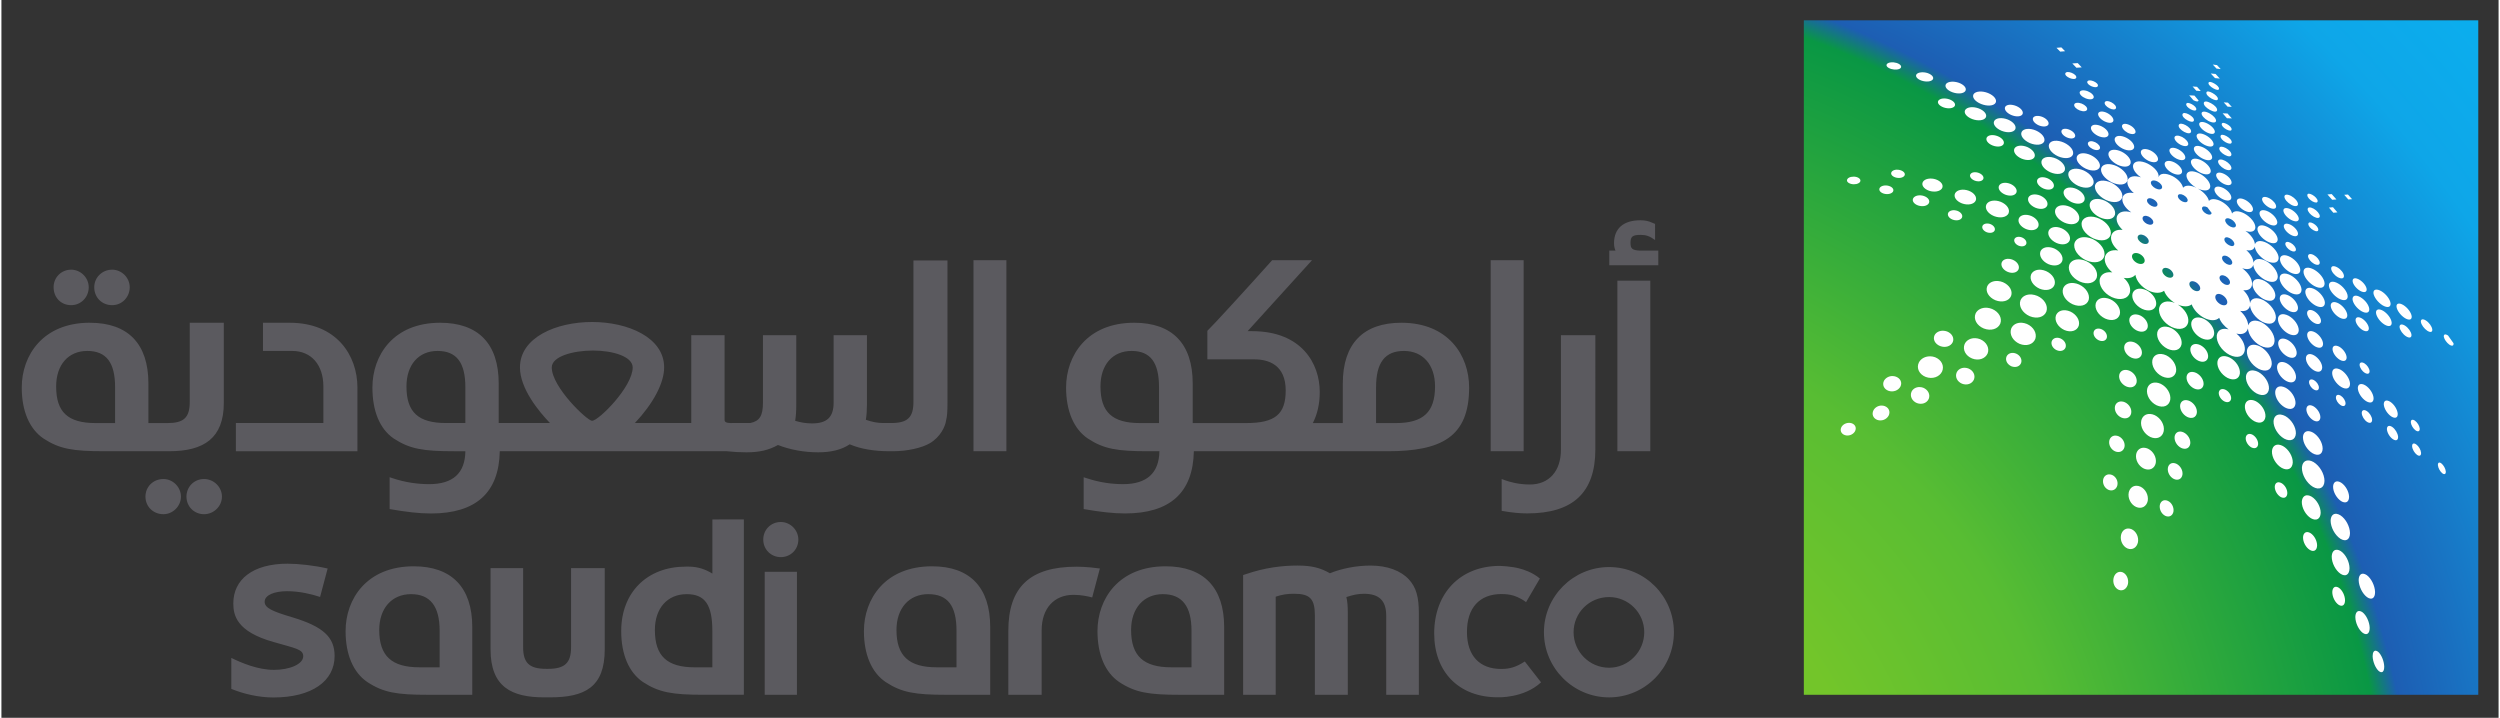
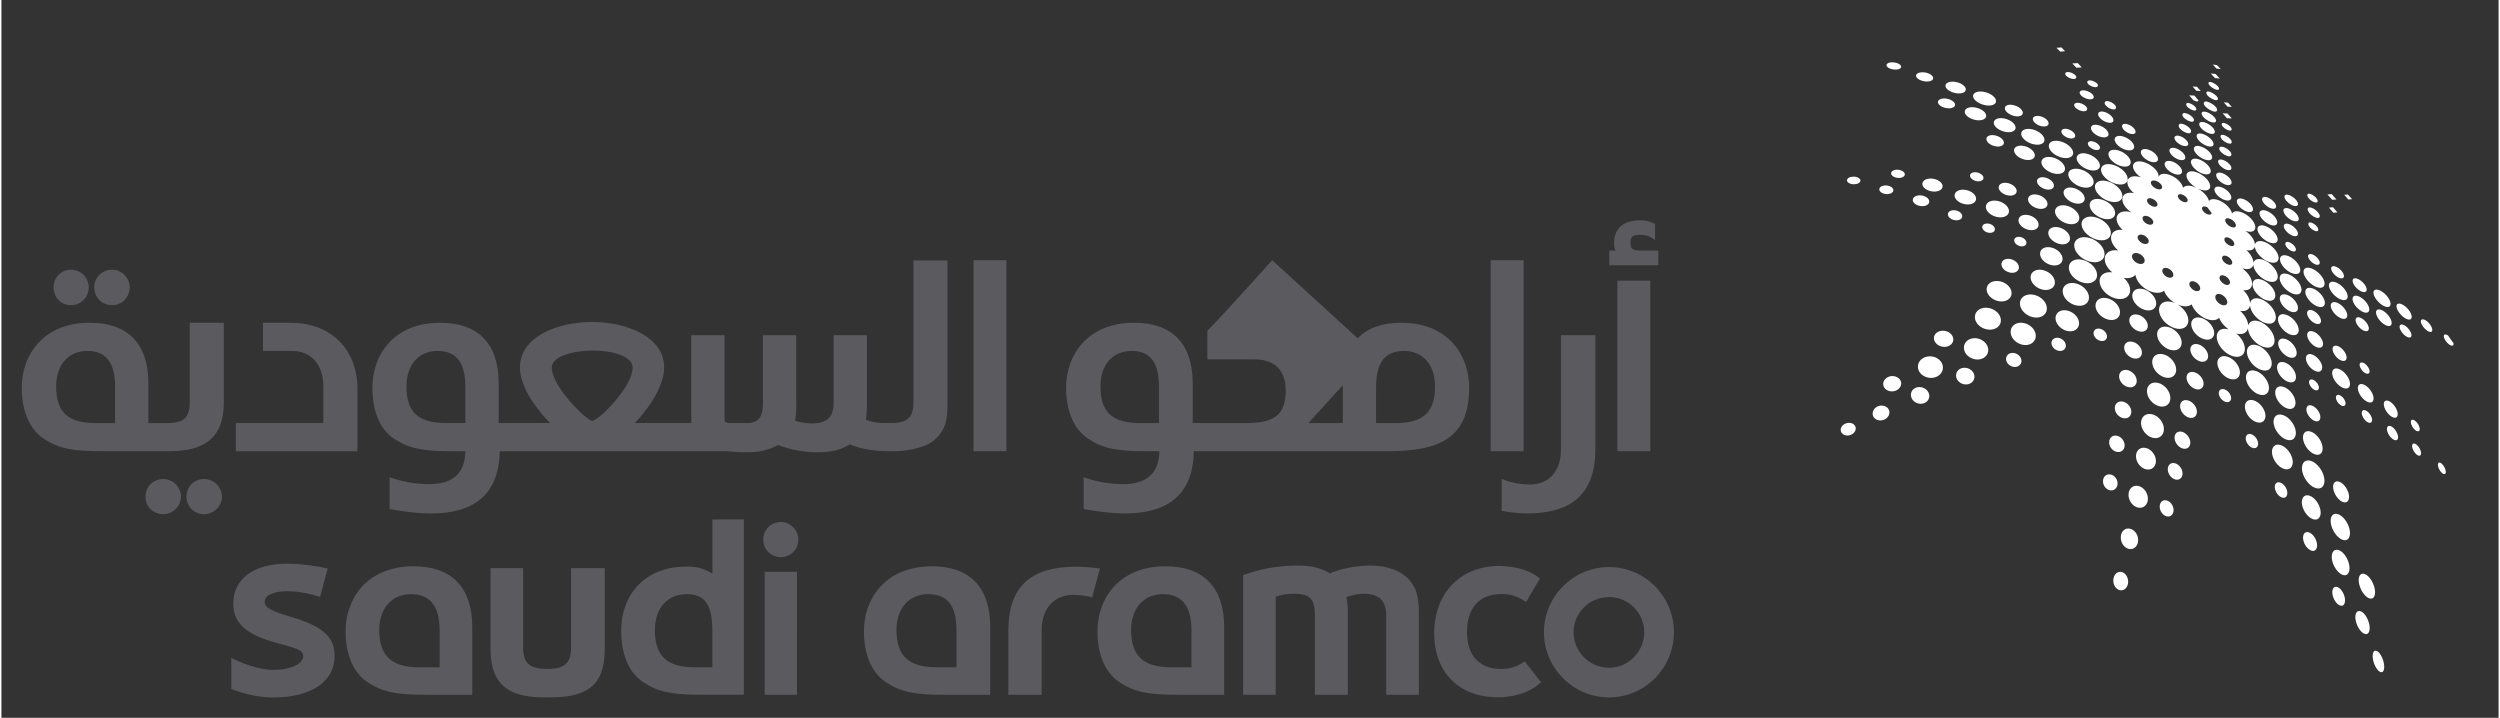
<svg xmlns="http://www.w3.org/2000/svg" id="svg32160" width="1024" height="294" viewBox="-0.915 -0.915 112.435 32.318">
  <rect x="-0.915" y="-0.915" width="112.435" height="32.318" fill="#333333" stroke="none" />
  <defs id="defs32157">
    <radialGradient id="radialGradient29974-3" spreadMethod="pad" gradientTransform="matrix(43.991,-38.615,38.615,43.991,66.618,38.614)" gradientUnits="userSpaceOnUse" r="1" cy="0" cx="0" fy="0" fx="0">
      <stop id="stop29960-6" offset="0" style="stop-opacity:1;stop-color:#73c52a" />
      <stop id="stop29962-7" offset="0.29" style="stop-opacity:1;stop-color:#73c52a" />
      <stop id="stop29964-5" offset="0.44" style="stop-opacity:1;stop-color:#58bd33" />
      <stop id="stop29966-3" offset="0.685" style="stop-opacity:1;stop-color:#099744" />
      <stop id="stop29968-5" offset="0.705" style="stop-opacity:1;stop-color:#1d5eb3" />
      <stop id="stop29970-6" offset="0.9" style="stop-opacity:1;stop-color:#0ea6e8" />
      <stop id="stop29972-2" offset="1" style="stop-opacity:1;stop-color:#0baeee" />
    </radialGradient>
  </defs>
-   <path id="path29976" style="fill:url(#radialGradient29974-3);stroke:none;stroke-width:1.333" d="m 80.239,0 v 0 30.368 h 30.367 V 0 0 Z" />
-   <path id="path29988" d="m 72.881,9.003 c -0.757,0 -1.188,0.362 -1.188,1.037 0,0.148 0.033,0.247 0.066,0.33 h -0.279 v 0.658 h 2.207 v -0.658 h -0.824 c -0.345,-0.017 -0.428,-0.084 -0.428,-0.348 0,-0.296 0.098,-0.361 0.461,-0.361 0.231,0 0.397,0.05 0.645,0.232 V 9.167 L 73.424,9.118 c -0.18,-0.084 -0.346,-0.115 -0.543,-0.115 z m -30.029,1.797 v 8.602 h 1.482 v -8.602 z m 13.449,0 c -1.088,1.219 -2.721,3 -2.918,3.18 v 1.285 h 2.109 c 0.643,0 1.418,0.247 1.418,1.4 0,1.072 -0.477,1.469 -1.779,1.469 h -2.408 v -1.779 c 0,-1.797 -0.922,-2.738 -2.637,-2.738 -2.109,0 -3.064,1.467 -3.064,2.918 0,1.055 0.346,1.863 0.973,2.291 0.725,0.479 1.335,0.576 2.719,0.576 h 0.51 c -0.016,0.989 -0.576,1.482 -1.631,1.482 -0.479,0 -1.053,-0.065 -1.68,-0.279 l -0.1,-0.031 v 1.432 c 0.757,0.131 1.335,0.197 1.863,0.197 2.027,0 3.064,-0.939 3.098,-2.801 h 8.719 c 2.407,0 3.676,-0.626 3.676,-2.867 0,-1.451 -0.941,-2.918 -3.051,-2.918 -1.713,0 -2.637,0.941 -2.637,2.738 v 1.779 h -1.35 c 0.197,-0.381 0.312,-0.842 0.312,-1.402 0,-1.269 -0.807,-2.736 -3.049,-2.736 h -0.199 l 2.9,-3.195 z m 9.838,0 v 8.602 h 1.484 v -8.602 z m -25.99,0.014 v 6.361 c 0,0.711 -0.265,0.957 -1.006,0.957 H 38.779 c -0.247,0 -0.493,-0.048 -0.773,-0.146 0.033,-0.199 0.049,-0.413 0.049,-0.676 v -3.133 h -1.5 v 3.033 c 0,0.659 -0.297,0.939 -0.973,0.939 -0.247,0 -0.494,-0.035 -0.758,-0.117 0.033,-0.213 0.049,-0.427 0.049,-0.74 v -3.115 h -1.5 v 3.033 c 0,0.592 -0.147,0.839 -0.576,0.922 h -0.773 c -0.116,0 -0.379,0.017 -0.379,-0.131 V 14.177 h -1.5 v 3.955 h -2.539 c 0.824,-0.873 1.318,-1.795 1.318,-2.504 0,-1.351 -1.631,-2.045 -3.246,-2.045 -1.615,0 -3.246,0.694 -3.246,2.045 0,0.956 0.857,1.992 1.352,2.504 h -2.309 v -1.779 c 0,-1.796 -0.922,-2.736 -2.637,-2.736 -2.109,0 -3.049,1.467 -3.049,2.918 0,1.055 0.33,1.862 0.955,2.291 0.725,0.477 1.337,0.576 2.721,0.576 h 0.51 c -0.016,0.991 -0.56,1.482 -1.631,1.482 -0.479,0 -1.056,-0.065 -1.682,-0.279 l -0.098,-0.033 v 1.434 c 0.757,0.132 1.335,0.199 1.861,0.199 2.028,0 3.064,-0.94 3.098,-2.803 h 10.219 c 0.296,0.033 0.595,0.049 0.891,0.049 0.577,0 1.005,-0.099 1.416,-0.33 0.544,0.215 1.188,0.33 1.814,0.33 0.577,0 1.053,-0.115 1.416,-0.361 0.495,0.213 1.105,0.312 1.797,0.312 h 0.15 c 0.643,0 1.299,-0.148 1.662,-0.361 0.479,-0.281 0.693,-0.76 0.727,-1.008 0.049,-0.196 0.066,-0.395 0.066,-0.807 V 10.813 Z M 2.225,11.227 c -0.444,0 -0.791,0.347 -0.791,0.791 0,0.461 0.33,0.807 0.791,0.807 0.445,0 0.791,-0.361 0.791,-0.807 0,-0.429 -0.362,-0.791 -0.791,-0.791 z m 1.846,0 c -0.445,0 -0.807,0.347 -0.807,0.791 0,0.461 0.345,0.807 0.807,0.807 0.444,0 0.791,-0.361 0.791,-0.807 0,-0.429 -0.363,-0.791 -0.791,-0.791 z m 67.773,0.494 v 7.68 h 1.482 V 11.721 Z M 3.064,13.616 C 0.955,13.616 0,15.083 0,16.534 c 0,1.055 0.346,1.862 0.973,2.291 0.725,0.477 1.335,0.576 2.719,0.576 h 2.951 c 1.565,0 2.455,-0.593 2.455,-2.176 v -3.609 h -1.533 v 3.559 c 0,0.709 -0.263,0.959 -1.004,0.959 H 5.703 v -1.781 c 0,-1.797 -0.924,-2.736 -2.639,-2.736 z m 7.797,0 v 1.27 h 1.318 c 0.856,0 1.402,0.626 1.402,1.6 v 1.646 H 9.641 v 1.27 h 5.473 v -2.867 c 0,-1.451 -0.939,-2.918 -3.049,-2.918 z m 58.441,0.562 v 5.156 c 0,0.972 -0.542,1.566 -1.398,1.566 -0.544,0 -0.942,-0.132 -1.09,-0.182 l -0.18,-0.066 v 1.434 c 0.477,0.084 0.823,0.115 1.152,0.115 2.06,0 3.066,-0.939 3.066,-2.883 V 14.178 Z M 25.727,14.868 c 0.873,0 1.781,0.265 1.781,0.76 0,0.873 -1.533,2.404 -1.83,2.404 -0.215,0 -1.814,-1.515 -1.814,-2.404 0,-0.495 0.957,-0.76 1.863,-0.76 z M 2.951,14.886 c 0.857,0 1.252,0.527 1.252,1.631 v 1.617 h -0.875 c -1.253,0 -1.779,-0.495 -1.779,-1.648 0,-0.973 0.545,-1.6 1.402,-1.6 z m 15.771,0 c 0.856,0 1.252,0.527 1.252,1.631 v 1.615 h -0.873 c -1.253,0 -1.779,-0.493 -1.779,-1.646 0,-0.973 0.543,-1.6 1.4,-1.6 z m 31.248,0 c 0.857,0 1.236,0.529 1.236,1.633 v 1.615 h -0.857 c -1.252,0 -1.779,-0.497 -1.779,-1.65 0,-0.972 0.543,-1.598 1.4,-1.598 z m 12.264,0 c 0.856,0 1.4,0.626 1.4,1.598 0,1.153 -0.528,1.65 -1.764,1.65 h -0.891 v -1.615 c 0,-1.104 0.397,-1.633 1.254,-1.633 z M 6.379,20.653 c -0.461,0 -0.809,0.348 -0.809,0.793 0,0.444 0.347,0.791 0.809,0.791 0.428,0 0.789,-0.363 0.789,-0.791 0,-0.429 -0.361,-0.793 -0.789,-0.793 z m 1.828,0 c -0.445,0 -0.791,0.348 -0.791,0.793 0,0.444 0.346,0.791 0.791,0.791 0.444,0 0.807,-0.363 0.807,-0.791 0,-0.429 -0.363,-0.793 -0.807,-0.793 z" style="fill:#5b5a5f;fill-opacity:1;fill-rule:nonzero;stroke:none;stroke-width:1.333" />
+   <path id="path29988" d="m 72.881,9.003 c -0.757,0 -1.188,0.362 -1.188,1.037 0,0.148 0.033,0.247 0.066,0.33 h -0.279 v 0.658 h 2.207 v -0.658 h -0.824 c -0.345,-0.017 -0.428,-0.084 -0.428,-0.348 0,-0.296 0.098,-0.361 0.461,-0.361 0.231,0 0.397,0.05 0.645,0.232 V 9.167 L 73.424,9.118 c -0.18,-0.084 -0.346,-0.115 -0.543,-0.115 z m -30.029,1.797 v 8.602 h 1.482 v -8.602 z m 13.449,0 c -1.088,1.219 -2.721,3 -2.918,3.18 v 1.285 h 2.109 c 0.643,0 1.418,0.247 1.418,1.4 0,1.072 -0.477,1.469 -1.779,1.469 h -2.408 v -1.779 c 0,-1.797 -0.922,-2.738 -2.637,-2.738 -2.109,0 -3.064,1.467 -3.064,2.918 0,1.055 0.346,1.863 0.973,2.291 0.725,0.479 1.335,0.576 2.719,0.576 h 0.51 c -0.016,0.989 -0.576,1.482 -1.631,1.482 -0.479,0 -1.053,-0.065 -1.68,-0.279 l -0.1,-0.031 v 1.432 c 0.757,0.131 1.335,0.197 1.863,0.197 2.027,0 3.064,-0.939 3.098,-2.801 h 8.719 c 2.407,0 3.676,-0.626 3.676,-2.867 0,-1.451 -0.941,-2.918 -3.051,-2.918 -1.713,0 -2.637,0.941 -2.637,2.738 v 1.779 h -1.35 h -0.199 l 2.9,-3.195 z m 9.838,0 v 8.602 h 1.484 v -8.602 z m -25.99,0.014 v 6.361 c 0,0.711 -0.265,0.957 -1.006,0.957 H 38.779 c -0.247,0 -0.493,-0.048 -0.773,-0.146 0.033,-0.199 0.049,-0.413 0.049,-0.676 v -3.133 h -1.5 v 3.033 c 0,0.659 -0.297,0.939 -0.973,0.939 -0.247,0 -0.494,-0.035 -0.758,-0.117 0.033,-0.213 0.049,-0.427 0.049,-0.74 v -3.115 h -1.5 v 3.033 c 0,0.592 -0.147,0.839 -0.576,0.922 h -0.773 c -0.116,0 -0.379,0.017 -0.379,-0.131 V 14.177 h -1.5 v 3.955 h -2.539 c 0.824,-0.873 1.318,-1.795 1.318,-2.504 0,-1.351 -1.631,-2.045 -3.246,-2.045 -1.615,0 -3.246,0.694 -3.246,2.045 0,0.956 0.857,1.992 1.352,2.504 h -2.309 v -1.779 c 0,-1.796 -0.922,-2.736 -2.637,-2.736 -2.109,0 -3.049,1.467 -3.049,2.918 0,1.055 0.33,1.862 0.955,2.291 0.725,0.477 1.337,0.576 2.721,0.576 h 0.51 c -0.016,0.991 -0.56,1.482 -1.631,1.482 -0.479,0 -1.056,-0.065 -1.682,-0.279 l -0.098,-0.033 v 1.434 c 0.757,0.132 1.335,0.199 1.861,0.199 2.028,0 3.064,-0.94 3.098,-2.803 h 10.219 c 0.296,0.033 0.595,0.049 0.891,0.049 0.577,0 1.005,-0.099 1.416,-0.33 0.544,0.215 1.188,0.33 1.814,0.33 0.577,0 1.053,-0.115 1.416,-0.361 0.495,0.213 1.105,0.312 1.797,0.312 h 0.15 c 0.643,0 1.299,-0.148 1.662,-0.361 0.479,-0.281 0.693,-0.76 0.727,-1.008 0.049,-0.196 0.066,-0.395 0.066,-0.807 V 10.813 Z M 2.225,11.227 c -0.444,0 -0.791,0.347 -0.791,0.791 0,0.461 0.33,0.807 0.791,0.807 0.445,0 0.791,-0.361 0.791,-0.807 0,-0.429 -0.362,-0.791 -0.791,-0.791 z m 1.846,0 c -0.445,0 -0.807,0.347 -0.807,0.791 0,0.461 0.345,0.807 0.807,0.807 0.444,0 0.791,-0.361 0.791,-0.807 0,-0.429 -0.363,-0.791 -0.791,-0.791 z m 67.773,0.494 v 7.68 h 1.482 V 11.721 Z M 3.064,13.616 C 0.955,13.616 0,15.083 0,16.534 c 0,1.055 0.346,1.862 0.973,2.291 0.725,0.477 1.335,0.576 2.719,0.576 h 2.951 c 1.565,0 2.455,-0.593 2.455,-2.176 v -3.609 h -1.533 v 3.559 c 0,0.709 -0.263,0.959 -1.004,0.959 H 5.703 v -1.781 c 0,-1.797 -0.924,-2.736 -2.639,-2.736 z m 7.797,0 v 1.27 h 1.318 c 0.856,0 1.402,0.626 1.402,1.6 v 1.646 H 9.641 v 1.27 h 5.473 v -2.867 c 0,-1.451 -0.939,-2.918 -3.049,-2.918 z m 58.441,0.562 v 5.156 c 0,0.972 -0.542,1.566 -1.398,1.566 -0.544,0 -0.942,-0.132 -1.09,-0.182 l -0.18,-0.066 v 1.434 c 0.477,0.084 0.823,0.115 1.152,0.115 2.06,0 3.066,-0.939 3.066,-2.883 V 14.178 Z M 25.727,14.868 c 0.873,0 1.781,0.265 1.781,0.76 0,0.873 -1.533,2.404 -1.83,2.404 -0.215,0 -1.814,-1.515 -1.814,-2.404 0,-0.495 0.957,-0.76 1.863,-0.76 z M 2.951,14.886 c 0.857,0 1.252,0.527 1.252,1.631 v 1.617 h -0.875 c -1.253,0 -1.779,-0.495 -1.779,-1.648 0,-0.973 0.545,-1.6 1.402,-1.6 z m 15.771,0 c 0.856,0 1.252,0.527 1.252,1.631 v 1.615 h -0.873 c -1.253,0 -1.779,-0.493 -1.779,-1.646 0,-0.973 0.543,-1.6 1.4,-1.6 z m 31.248,0 c 0.857,0 1.236,0.529 1.236,1.633 v 1.615 h -0.857 c -1.252,0 -1.779,-0.497 -1.779,-1.65 0,-0.972 0.543,-1.598 1.4,-1.598 z m 12.264,0 c 0.856,0 1.4,0.626 1.4,1.598 0,1.153 -0.528,1.65 -1.764,1.65 h -0.891 v -1.615 c 0,-1.104 0.397,-1.633 1.254,-1.633 z M 6.379,20.653 c -0.461,0 -0.809,0.348 -0.809,0.793 0,0.444 0.347,0.791 0.809,0.791 0.428,0 0.789,-0.363 0.789,-0.791 0,-0.429 -0.361,-0.793 -0.789,-0.793 z m 1.828,0 c -0.445,0 -0.791,0.348 -0.791,0.793 0,0.444 0.346,0.791 0.791,0.791 0.444,0 0.807,-0.363 0.807,-0.791 0,-0.429 -0.363,-0.793 -0.807,-0.793 z" style="fill:#5b5a5f;fill-opacity:1;fill-rule:nonzero;stroke:none;stroke-width:1.333" />
  <path id="path30034" d="m 31.096,22.473 v 2.439 c -0.313,-0.199 -0.676,-0.314 -1.055,-0.314 h -0.148 c -1.715,0 -2.902,1.14 -2.902,2.902 0,1.055 0.347,1.86 0.973,2.289 0.725,0.477 1.335,0.578 2.721,0.578 h 1.828 v -7.895 z m 3.082,0.115 c -0.445,0 -0.791,0.346 -0.791,0.791 0,0.444 0.346,0.791 0.791,0.791 0.444,0 0.789,-0.347 0.789,-0.791 0,-0.429 -0.361,-0.791 -0.789,-0.791 z m -22.201,1.877 c -1.585,0 -2.451,0.718 -2.451,1.789 0,0.537 0.15,1.272 1.814,1.738 0.977,0.285 1.334,0.321 1.334,0.639 0,0.359 -0.612,0.615 -1.318,0.615 -0.727,0 -1.467,-0.316 -1.92,-0.539 v 1.395 c 0.536,0.219 1.213,0.387 1.893,0.387 1.731,0 2.758,-0.734 2.758,-1.867 0,-0.856 -0.522,-1.326 -1.9,-1.742 -0.896,-0.267 -1.251,-0.418 -1.25,-0.701 0.001,-0.309 0.454,-0.475 1.012,-0.475 0.553,0 1.084,0.127 1.484,0.258 l 0.34,-1.279 c -0.589,-0.137 -1.31,-0.217 -1.795,-0.217 z m 45.488,0.084 c -0.741,0 -1.498,0.099 -2.322,0.379 l -0.15,0.049 v 5.391 h 1.467 v -4.418 c 0.297,-0.099 0.529,-0.131 0.826,-0.131 0.724,0 0.938,0.231 0.938,0.988 v 3.561 h 1.482 V 26.708 c 0,-0.329 -0.015,-0.542 -0.065,-0.74 0.297,-0.099 0.528,-0.148 0.791,-0.148 0.693,0 1.004,0.314 1.004,0.988 v 3.561 h 1.469 v -3.676 c 0,-0.725 -0.116,-1.153 -0.445,-1.516 -0.363,-0.396 -0.972,-0.627 -1.73,-0.627 -0.643,0 -1.303,0.132 -1.83,0.346 -0.428,-0.248 -0.839,-0.346 -1.434,-0.346 z m 9.078,0.016 c -1.764,0 -2.947,1.222 -2.947,3.039 0,1.748 1.122,2.877 2.863,2.877 0,0 1.167,0.051 1.949,-0.674 l -0.732,-0.938 c -0.396,0.253 -0.67,0.336 -1.068,0.336 -0.977,0 -1.537,-0.606 -1.537,-1.666 0,-1.085 0.565,-1.707 1.551,-1.707 0.205,0 0.378,0.021 0.543,0.07 0,0 0.303,0.087 0.568,0.295 l 0.621,-1.064 c -0.337,-0.283 -0.735,-0.403 -0.871,-0.439 -0.38,-0.115 -0.939,-0.129 -0.939,-0.129 z m -48.896,0.018 c -2.111,0 -3.066,1.467 -3.066,2.918 0,1.055 0.346,1.861 0.973,2.289 0.724,0.479 1.335,0.578 2.719,0.578 h 2.012 v -3.049 c 0,-1.78 -0.923,-2.736 -2.637,-2.736 z m 23.338,0 c -2.109,0 -3.066,1.467 -3.066,2.918 0,1.055 0.346,1.861 0.973,2.289 0.725,0.479 1.337,0.578 2.721,0.578 h 1.992 v -3.049 c 0,-1.78 -0.904,-2.736 -2.619,-2.736 z m 10.516,0 c -2.111,0 -3.066,1.467 -3.066,2.918 0,1.055 0.346,1.861 0.973,2.289 0.724,0.479 1.335,0.578 2.719,0.578 h 2.012 v -3.049 c 0,-1.78 -0.923,-2.736 -2.637,-2.736 z m -4.014,0.018 c -2.093,0 -3.066,0.922 -3.066,2.885 v 2.883 h 1.5 v -2.77 -0.131 c 0,-0.989 0.56,-1.6 1.434,-1.6 0.363,0 0.643,0.068 0.842,0.117 l 0.346,-1.303 c -0.581,-0.084 -1.055,-0.082 -1.055,-0.082 z m 23.984,0.016 c -1.615,0 -2.934,1.319 -2.934,2.934 0,1.616 1.319,2.934 2.934,2.934 1.615,0 2.918,-1.318 2.918,-2.934 0,-1.615 -1.303,-2.934 -2.918,-2.934 z m -50.363,0.049 v 3.658 c 0,1.699 0.955,2.16 2.422,2.16 h 0.248 c 1.567,0 2.471,-0.447 2.471,-2.16 v -3.658 h -1.516 v 3.561 c 0,0.708 -0.28,0.973 -1.039,0.973 h -0.08 c -0.759,0 -1.039,-0.265 -1.039,-0.973 v -3.561 z m 12.344,0.166 v 5.537 h 1.451 V 24.831 Z M 17.531,25.837 c 0.857,0 1.285,0.542 1.285,1.646 v 1.648 h -0.906 c -1.253,0 -1.814,-0.509 -1.814,-1.68 0,-0.973 0.561,-1.615 1.436,-1.615 z m 12.41,0 c 0.824,0 1.154,0.477 1.154,1.664 v 1.631 h -0.791 c -1.253,0 -1.797,-0.511 -1.797,-1.682 0,-0.973 0.559,-1.613 1.434,-1.613 z m 10.877,0 c 0.875,0 1.27,0.526 1.27,1.646 v 1.648 h -0.889 c -1.253,0 -1.814,-0.509 -1.814,-1.68 0,-0.973 0.56,-1.615 1.434,-1.615 z m 10.566,0 c 0.857,0 1.285,0.542 1.285,1.646 v 1.648 h -0.908 c -1.252,0 -1.812,-0.509 -1.812,-1.68 0,-0.973 0.562,-1.615 1.436,-1.615 z m 20.086,0.131 c 0.873,0 1.584,0.709 1.584,1.582 0,0.873 -0.711,1.6 -1.584,1.6 -0.889,0 -1.598,-0.726 -1.598,-1.6 0,-0.873 0.708,-1.582 1.598,-1.582 z" style="fill:#5b5a5f;fill-opacity:1;fill-rule:nonzero;stroke:none;stroke-width:1.333" />
  <path id="path30080" d="m 91.834,1.219 -0.219,0.019 0.168,0.172 0.219,-0.019 z m -7.672,0.674 c -0.077,0.008 -0.141,0.032 -0.176,0.068 -0.069,0.079 0.013,0.177 0.186,0.23 0.173,0.049 0.358,0.032 0.426,-0.043 0.064,-0.079 -0.014,-0.177 -0.184,-0.23 -0.085,-0.025 -0.175,-0.034 -0.252,-0.025 z m 8.41,0.033 -0.244,0.016 0.184,0.193 0.24,-0.016 z m 6.08,0.065 0.168,0.182 0.189,0.023 -0.166,-0.18 z M 92.117,2.327 c -0.051,0.003 -0.089,0.023 -0.104,0.059 -0.024,0.073 0.063,0.159 0.203,0.217 0.137,0.055 0.26,0.054 0.289,-0.019 0.021,-0.076 -0.068,-0.163 -0.205,-0.219 -0.068,-0.027 -0.133,-0.04 -0.184,-0.037 z m -6.598,0.016 c -0.089,0.009 -0.164,0.036 -0.203,0.082 -0.075,0.099 0.027,0.224 0.232,0.293 0.205,0.065 0.419,0.044 0.494,-0.051 0.069,-0.096 -0.029,-0.22 -0.229,-0.291 -0.102,-0.033 -0.206,-0.042 -0.295,-0.033 z m 13.041,0.051 0.191,0.207 0.217,0.023 -0.189,-0.209 z m -5.463,0.311 c -0.049,0.003 -0.084,0.023 -0.096,0.059 -0.017,0.073 0.074,0.157 0.207,0.213 0.135,0.052 0.249,0.048 0.271,-0.025 C 93.499,2.877 93.407,2.794 93.275,2.739 93.209,2.714 93.146,2.7 93.098,2.704 Z m -6.221,0.06 c -0.105,0.009 -0.19,0.042 -0.234,0.1 -0.084,0.121 0.041,0.281 0.285,0.373 0.247,0.089 0.498,0.067 0.582,-0.051 C 87.587,3.065 87.467,2.907 87.227,2.815 87.106,2.772 86.982,2.756 86.877,2.764 Z m 11.666,0.01 c -0.045,-0.006 -0.077,0.008 -0.084,0.045 -0.009,0.076 0.089,0.169 0.223,0.246 0.133,0.073 0.239,0.096 0.252,0.019 0.007,-0.076 -0.087,-0.168 -0.219,-0.244 C 98.648,2.804 98.588,2.78 98.543,2.774 Z m -0.799,0.203 0.166,0.191 0.203,0.016 -0.168,-0.191 z m -4.957,0.176 c -0.065,0.007 -0.111,0.032 -0.125,0.076 -0.024,0.092 0.093,0.214 0.271,0.285 0.179,0.069 0.334,0.052 0.359,-0.039 0.021,-0.089 -0.096,-0.213 -0.27,-0.283 -0.089,-0.034 -0.172,-0.046 -0.236,-0.039 z m 5.668,0.049 c -0.05,-0.005 -0.082,0.009 -0.09,0.051 -0.012,0.087 0.092,0.192 0.238,0.273 0.147,0.08 0.267,0.1 0.281,0.016 0.009,-0.084 -0.098,-0.185 -0.24,-0.268 -0.073,-0.041 -0.14,-0.067 -0.189,-0.072 z m -10.311,0.004 c -0.117,0.008 -0.21,0.047 -0.258,0.113 -0.088,0.144 0.057,0.334 0.336,0.447 0.28,0.111 0.561,0.09 0.65,-0.047 0.081,-0.14 -0.061,-0.332 -0.334,-0.445 -0.137,-0.055 -0.278,-0.077 -0.395,-0.068 z m 9.447,0.17 0.188,0.219 c 0.12,0.064 0.218,0.081 0.234,0.012 L 97.826,3.388 Z M 86.494,3.521 c -0.088,0.011 -0.16,0.044 -0.197,0.094 -0.069,0.105 0.039,0.237 0.244,0.309 0.207,0.069 0.416,0.042 0.488,-0.06 0.064,-0.104 -0.039,-0.235 -0.24,-0.307 -0.102,-0.034 -0.207,-0.046 -0.295,-0.035 z m 7.4,0.115 c -0.052,0 -0.092,0.019 -0.107,0.06 -0.024,0.083 0.07,0.19 0.211,0.264 0.143,0.071 0.268,0.075 0.297,-0.008 0.021,-0.084 -0.071,-0.188 -0.211,-0.262 -0.071,-0.035 -0.137,-0.055 -0.189,-0.055 z m 4.461,0.019 c -0.058,-0.005 -0.097,0.014 -0.107,0.062 -0.015,0.1 0.107,0.224 0.275,0.318 0.169,0.091 0.307,0.111 0.324,0.01 0.011,-0.1 -0.108,-0.219 -0.273,-0.311 -0.084,-0.045 -0.161,-0.075 -0.219,-0.08 z m 0.789,0.039 0.174,0.193 0.189,0.01 -0.172,-0.191 z m -6.615,0.021 c -0.06,0.007 -0.102,0.032 -0.115,0.074 -0.024,0.089 0.085,0.206 0.25,0.27 0.165,0.061 0.308,0.042 0.332,-0.045 0.02,-0.088 -0.088,-0.202 -0.248,-0.266 -0.082,-0.031 -0.159,-0.041 -0.219,-0.033 z m 5.012,0.004 c -0.044,-0.003 -0.075,0.012 -0.084,0.049 -0.016,0.077 0.074,0.168 0.201,0.24 0.131,0.067 0.235,0.079 0.252,0.006 0.013,-0.076 -0.075,-0.168 -0.203,-0.238 -0.063,-0.033 -0.122,-0.054 -0.166,-0.057 z m -8.037,0.082 c -0.09,0.006 -0.162,0.036 -0.197,0.092 -0.064,0.115 0.055,0.275 0.273,0.371 0.221,0.093 0.437,0.078 0.504,-0.035 0.059,-0.115 -0.057,-0.273 -0.271,-0.367 -0.109,-0.046 -0.218,-0.066 -0.309,-0.06 z m -1.756,0.113 c -0.109,0.012 -0.198,0.053 -0.242,0.119 -0.081,0.137 0.055,0.313 0.316,0.414 0.261,0.095 0.523,0.065 0.607,-0.068 0.076,-0.136 -0.06,-0.313 -0.314,-0.412 -0.128,-0.047 -0.258,-0.065 -0.367,-0.053 z m 5.891,0.193 c -0.072,0.003 -0.125,0.029 -0.145,0.08 -0.032,0.108 0.091,0.265 0.281,0.361 0.195,0.096 0.366,0.088 0.4,-0.018 0.029,-0.108 -0.092,-0.263 -0.281,-0.359 -0.095,-0.047 -0.184,-0.067 -0.256,-0.065 z m 4.625,0.004 c -0.063,-0.002 -0.105,0.02 -0.115,0.066 -0.015,0.096 0.115,0.248 0.299,0.35 0.184,0.097 0.336,0.099 0.352,0.004 0.011,-0.096 -0.117,-0.244 -0.297,-0.344 -0.091,-0.049 -0.175,-0.074 -0.238,-0.076 z m -0.879,0.062 c -0.051,-0.002 -0.086,0.017 -0.098,0.059 -0.019,0.088 0.083,0.197 0.229,0.273 0.145,0.077 0.267,0.09 0.287,0.002 0.015,-0.088 -0.086,-0.194 -0.229,-0.271 -0.072,-0.039 -0.139,-0.061 -0.189,-0.062 z m 1.711,0.014 0.193,0.221 0.221,0.008 -0.195,-0.221 z m -8.369,0.117 c -0.078,0.006 -0.138,0.035 -0.166,0.086 -0.048,0.104 0.059,0.251 0.254,0.338 0.195,0.083 0.384,0.064 0.436,-0.037 0.045,-0.107 -0.065,-0.251 -0.254,-0.336 -0.097,-0.041 -0.192,-0.057 -0.27,-0.051 z m -1.676,0.102 c -0.11,0.011 -0.197,0.053 -0.238,0.123 -0.079,0.145 0.067,0.337 0.334,0.447 0.269,0.105 0.529,0.074 0.609,-0.066 0.071,-0.145 -0.072,-0.335 -0.332,-0.443 -0.131,-0.052 -0.263,-0.072 -0.373,-0.06 z m 9.117,0.17 c -0.069,-5e-4 -0.116,0.026 -0.127,0.078 -0.015,0.108 0.122,0.274 0.322,0.381 0.2,0.107 0.364,0.106 0.381,-0.002 0.015,-0.107 -0.122,-0.27 -0.318,-0.377 -0.099,-0.053 -0.189,-0.08 -0.258,-0.08 z m 0.963,0.041 c -0.042,-0.002 -0.07,0.014 -0.076,0.053 -0.008,0.079 0.085,0.173 0.209,0.242 0.127,0.067 0.228,0.079 0.236,0.002 0.007,-0.079 -0.084,-0.171 -0.207,-0.24 -0.063,-0.034 -0.12,-0.054 -0.162,-0.057 z m -1.908,0.037 c -0.055,-8.3e-4 -0.093,0.02 -0.105,0.068 -0.02,0.096 0.089,0.215 0.246,0.301 0.157,0.081 0.288,0.09 0.311,-0.006 0.016,-0.097 -0.093,-0.216 -0.246,-0.299 -0.078,-0.041 -0.15,-0.064 -0.205,-0.065 z m -2.533,0.006 c -0.062,0.003 -0.108,0.029 -0.123,0.076 -0.024,0.097 0.086,0.237 0.256,0.328 0.173,0.083 0.323,0.076 0.35,-0.019 0.021,-0.097 -0.088,-0.238 -0.256,-0.324 -0.085,-0.043 -0.164,-0.063 -0.227,-0.061 z m -1.344,0.041 c -0.084,0.005 -0.147,0.038 -0.172,0.098 -0.044,0.121 0.09,0.296 0.309,0.404 0.22,0.101 0.421,0.09 0.469,-0.031 0.039,-0.123 -0.093,-0.295 -0.309,-0.4 -0.108,-0.051 -0.213,-0.075 -0.297,-0.07 z m -1.361,0.182 c -0.067,0.005 -0.119,0.032 -0.141,0.078 -0.039,0.096 0.062,0.229 0.232,0.309 0.171,0.077 0.334,0.063 0.375,-0.031 0.036,-0.095 -0.063,-0.226 -0.232,-0.305 -0.084,-0.039 -0.167,-0.056 -0.234,-0.051 z m -1.691,0.006 c -0.116,0.011 -0.206,0.057 -0.248,0.135 -0.077,0.161 0.084,0.377 0.371,0.504 0.289,0.12 0.564,0.088 0.643,-0.068 0.068,-0.161 -0.092,-0.374 -0.369,-0.498 -0.141,-0.06 -0.281,-0.084 -0.396,-0.072 z m 7.77,0.205 c -0.075,10e-4 -0.126,0.03 -0.139,0.09 -0.019,0.119 0.131,0.302 0.346,0.418 0.216,0.113 0.396,0.109 0.416,-0.01 0.016,-0.121 -0.135,-0.301 -0.346,-0.416 -0.106,-0.056 -0.203,-0.083 -0.277,-0.082 z m 1.023,0.059 c -0.048,-10e-4 -0.079,0.018 -0.086,0.062 -0.009,0.091 0.095,0.201 0.236,0.279 0.143,0.076 0.257,0.087 0.268,-0.004 0.008,-0.089 -0.096,-0.197 -0.234,-0.275 -0.071,-0.038 -0.136,-0.061 -0.184,-0.062 z m -10.42,0.018 c -0.088,0.011 -0.157,0.046 -0.191,0.104 -0.063,0.121 0.05,0.276 0.264,0.361 0.215,0.083 0.426,0.056 0.492,-0.061 0.059,-0.119 -0.054,-0.275 -0.264,-0.359 -0.105,-0.041 -0.213,-0.056 -0.301,-0.045 z m 8.379,0.021 c -0.062,0.002 -0.105,0.027 -0.117,0.074 -0.021,0.099 0.096,0.243 0.27,0.336 0.175,0.088 0.324,0.082 0.348,-0.014 0.016,-0.099 -0.101,-0.241 -0.271,-0.334 -0.086,-0.043 -0.167,-0.065 -0.229,-0.062 z m -2.621,0.012 c -0.091,0.005 -0.158,0.043 -0.184,0.109 -0.044,0.141 0.108,0.342 0.354,0.465 0.245,0.119 0.467,0.1 0.514,-0.037 0.036,-0.14 -0.118,-0.337 -0.355,-0.457 -0.121,-0.059 -0.237,-0.086 -0.328,-0.08 z m -2.887,0.219 c -0.119,0.011 -0.211,0.06 -0.252,0.145 -0.076,0.177 0.099,0.415 0.4,0.555 0.305,0.132 0.595,0.099 0.668,-0.074 0.064,-0.173 -0.109,-0.407 -0.402,-0.543 -0.149,-0.066 -0.295,-0.093 -0.414,-0.082 z m 1.617,0.021 c -0.058,0.005 -0.103,0.03 -0.121,0.072 -0.031,0.085 0.061,0.209 0.213,0.281 0.151,0.071 0.291,0.057 0.324,-0.027 0.028,-0.087 -0.063,-0.208 -0.211,-0.281 -0.075,-0.035 -0.147,-0.05 -0.205,-0.045 z m -3.209,0.203 c -0.104,0.012 -0.186,0.056 -0.225,0.127 -0.069,0.149 0.07,0.346 0.326,0.455 0.256,0.105 0.505,0.072 0.578,-0.072 0.064,-0.148 -0.077,-0.342 -0.326,-0.453 -0.125,-0.051 -0.25,-0.069 -0.354,-0.057 z m 8.006,0.006 c -0.081,0.003 -0.136,0.037 -0.15,0.104 -0.021,0.135 0.139,0.335 0.371,0.459 0.233,0.121 0.427,0.11 0.451,-0.023 0.017,-0.136 -0.142,-0.329 -0.369,-0.453 -0.115,-0.059 -0.222,-0.089 -0.303,-0.086 z m 1.088,0.037 c -0.052,3.3e-4 -0.086,0.022 -0.094,0.07 -0.011,0.1 0.101,0.22 0.254,0.303 0.155,0.081 0.278,0.089 0.291,-0.01 0.008,-0.101 -0.103,-0.22 -0.254,-0.303 -0.076,-0.04 -0.146,-0.061 -0.197,-0.061 z m -2.199,0.049 c -0.072,0.004 -0.123,0.035 -0.139,0.092 -0.024,0.117 0.111,0.288 0.312,0.395 0.201,0.103 0.374,0.091 0.4,-0.025 0.021,-0.119 -0.115,-0.287 -0.311,-0.391 -0.099,-0.051 -0.192,-0.074 -0.264,-0.07 z m -1.266,0.057 c -0.079,0.005 -0.138,0.04 -0.158,0.102 -0.032,0.128 0.108,0.308 0.324,0.42 0.217,0.107 0.407,0.093 0.443,-0.033 0.028,-0.127 -0.11,-0.307 -0.322,-0.418 -0.107,-0.053 -0.208,-0.076 -0.287,-0.07 z m -1.4,0.033 c -0.105,0.009 -0.184,0.055 -0.213,0.135 -0.052,0.167 0.122,0.399 0.402,0.539 0.281,0.133 0.534,0.108 0.586,-0.059 0.045,-0.164 -0.128,-0.392 -0.4,-0.529 -0.138,-0.066 -0.27,-0.094 -0.375,-0.086 z m -1.406,0.158 c -0.112,0.011 -0.198,0.06 -0.234,0.145 -0.064,0.173 0.108,0.409 0.4,0.549 0.292,0.133 0.562,0.1 0.627,-0.07 0.055,-0.173 -0.118,-0.405 -0.4,-0.541 -0.142,-0.066 -0.28,-0.093 -0.393,-0.082 z m -1.57,0.168 c -0.116,0.014 -0.206,0.064 -0.246,0.148 -0.073,0.175 0.091,0.407 0.385,0.539 0.292,0.127 0.571,0.09 0.648,-0.082 0.064,-0.173 -0.101,-0.403 -0.385,-0.533 -0.143,-0.063 -0.286,-0.086 -0.402,-0.072 z m 6.637,0.074 c -0.088,0.005 -0.15,0.044 -0.166,0.117 -0.024,0.151 0.15,0.372 0.402,0.504 0.252,0.129 0.462,0.112 0.488,-0.037 0.02,-0.151 -0.153,-0.364 -0.398,-0.496 -0.123,-0.064 -0.238,-0.093 -0.326,-0.088 z m 1.16,0.037 c -0.058,0.003 -0.097,0.029 -0.105,0.078 -0.011,0.101 0.11,0.248 0.279,0.342 0.171,0.089 0.308,0.08 0.322,-0.021 0.009,-0.1 -0.111,-0.245 -0.277,-0.336 -0.084,-0.044 -0.161,-0.065 -0.219,-0.062 z m -2.354,0.065 c -0.08,0.006 -0.137,0.041 -0.154,0.105 -0.028,0.133 0.12,0.325 0.34,0.439 0.223,0.111 0.409,0.094 0.441,-0.039 0.024,-0.132 -0.121,-0.319 -0.336,-0.434 -0.109,-0.055 -0.212,-0.078 -0.291,-0.072 z m -1.342,0.021 c -0.117,0.01 -0.202,0.064 -0.232,0.158 -0.045,0.168 0.102,0.396 0.354,0.562 -0.297,-0.1 -0.545,-0.051 -0.607,0.141 -0.045,0.169 0.067,0.384 0.283,0.566 -0.255,-0.049 -0.453,0.018 -0.508,0.195 -0.057,0.208 0.107,0.477 0.391,0.672 -0.315,-0.096 -0.576,-0.026 -0.646,0.191 -0.051,0.185 0.051,0.409 0.258,0.6 -0.253,-0.029 -0.449,0.055 -0.508,0.248 -0.06,0.213 0.068,0.474 0.311,0.678 -0.289,-0.048 -0.522,0.047 -0.594,0.27 -0.063,0.232 0.074,0.51 0.326,0.717 -0.266,-0.04 -0.488,0.056 -0.557,0.271 -0.08,0.293 0.151,0.658 0.533,0.842 0.385,0.173 0.736,0.082 0.816,-0.211 0.052,-0.218 -0.064,-0.468 -0.279,-0.656 0.224,0.04 0.417,-0.009 0.527,-0.137 0.041,0.267 0.267,0.551 0.594,0.711 0.283,0.135 0.539,0.126 0.697,0.008 0.076,0.21 0.257,0.408 0.486,0.549 -0.342,-0.143 -0.642,-0.06 -0.705,0.219 -0.056,0.301 0.184,0.676 0.555,0.861 0.373,0.177 0.696,0.079 0.752,-0.221 0.04,-0.274 -0.16,-0.592 -0.467,-0.785 0.254,0.107 0.481,0.104 0.621,-0.01 0.091,0.241 0.3,0.475 0.572,0.613 0.281,0.139 0.528,0.127 0.668,-0.008 0.07,0.198 0.231,0.377 0.424,0.521 -0.277,-0.077 -0.495,0.016 -0.533,0.268 -0.032,0.309 0.214,0.692 0.574,0.879 0.361,0.18 0.655,0.08 0.689,-0.23 0.019,-0.245 -0.139,-0.531 -0.381,-0.73 0.266,0.069 0.464,-0.017 0.52,-0.232 0.018,0.279 0.244,0.606 0.559,0.775 0.347,0.179 0.619,0.089 0.641,-0.207 0.012,-0.292 -0.232,-0.649 -0.564,-0.83 -0.307,-0.158 -0.554,-0.098 -0.621,0.127 -0.017,-0.222 -0.151,-0.466 -0.365,-0.654 0.234,0.041 0.4,-0.046 0.445,-0.236 0.026,0.258 0.243,0.558 0.545,0.723 0.333,0.172 0.598,0.093 0.619,-0.182 0.008,-0.269 -0.231,-0.608 -0.555,-0.785 -0.311,-0.159 -0.561,-0.101 -0.609,0.133 -0.011,-0.193 -0.116,-0.406 -0.303,-0.584 0.223,0.024 0.376,-0.066 0.395,-0.262 0.017,-0.236 -0.168,-0.528 -0.445,-0.727 0.259,0.086 0.449,0.025 0.5,-0.15 0.018,0.231 0.23,0.512 0.523,0.672 0.317,0.164 0.565,0.108 0.58,-0.135 0.005,-0.236 -0.223,-0.544 -0.529,-0.711 -0.286,-0.149 -0.514,-0.112 -0.566,0.078 -0.007,-0.183 -0.124,-0.395 -0.322,-0.568 0.2,0.039 0.339,-0.018 0.381,-0.158 0.025,0.215 0.229,0.477 0.51,0.631 0.308,0.16 0.55,0.112 0.564,-0.113 0.005,-0.221 -0.22,-0.515 -0.52,-0.678 -0.274,-0.143 -0.491,-0.116 -0.547,0.053 -0.018,-0.198 -0.185,-0.436 -0.43,-0.605 0.249,0.087 0.432,0.035 0.449,-0.143 0.011,-0.207 -0.207,-0.482 -0.5,-0.641 C 99.808,8.56 99.594,8.567 99.52,8.699 99.48,8.508 99.287,8.286 99.029,8.15 98.783,8.023 98.569,8.02 98.479,8.132 98.435,7.94 98.241,7.724 97.982,7.576 c 0.286,0.133 0.524,0.107 0.555,-0.072 0.023,-0.188 -0.183,-0.448 -0.477,-0.604 -0.297,-0.152 -0.55,-0.134 -0.59,0.047 -0.031,0.18 0.161,0.431 0.441,0.592 -0.266,-0.125 -0.499,-0.126 -0.596,0 C 97.276,7.357 97.093,7.147 96.838,7.015 96.529,6.862 96.26,6.874 96.209,7.066 96.252,6.871 96.033,6.611 95.723,6.453 95.566,6.376 95.416,6.343 95.299,6.353 Z M 94.812,7.214 c 0.055,-0.204 -0.147,-0.481 -0.473,-0.643 -0.328,-0.153 -0.632,-0.124 -0.707,0.074 -0.065,0.205 0.141,0.488 0.477,0.652 0.336,0.157 0.638,0.12 0.703,-0.084 z m -2.393,-0.529 c -0.123,0.015 -0.218,0.069 -0.258,0.162 -0.071,0.196 0.115,0.456 0.43,0.605 0.317,0.141 0.612,0.101 0.686,-0.094 0.063,-0.193 -0.121,-0.448 -0.428,-0.594 -0.155,-0.069 -0.307,-0.095 -0.43,-0.08 z m -8.066,0.047 c -0.071,0.014 -0.13,0.046 -0.162,0.092 -0.061,0.095 0.017,0.203 0.18,0.252 0.163,0.048 0.332,0.014 0.396,-0.078 0.059,-0.093 -0.018,-0.199 -0.178,-0.25 -0.081,-0.024 -0.165,-0.029 -0.236,-0.016 z m 3.535,0.111 c -0.069,0.011 -0.125,0.042 -0.152,0.09 -0.052,0.097 0.035,0.221 0.197,0.285 0.163,0.061 0.328,0.032 0.381,-0.064 0.051,-0.097 -0.033,-0.217 -0.193,-0.281 -0.081,-0.031 -0.164,-0.04 -0.232,-0.029 z m 11.039,0.014 c -0.067,0.005 -0.113,0.037 -0.123,0.096 -0.013,0.12 0.126,0.295 0.32,0.4 0.197,0.103 0.358,0.087 0.375,-0.031 C 99.511,7.199 99.374,7.029 99.182,6.925 99.084,6.875 98.995,6.852 98.928,6.857 Z M 82.367,7.05 c -0.071,0.015 -0.129,0.046 -0.162,0.09 -0.064,0.091 0.006,0.185 0.166,0.227 0.157,0.039 0.328,7.3e-4 0.395,-0.086 0.06,-0.089 -0.01,-0.187 -0.166,-0.229 -0.079,-0.019 -0.162,-0.017 -0.232,-0.002 z m 8.561,0.018 c -0.083,0.011 -0.148,0.05 -0.178,0.113 -0.053,0.129 0.067,0.296 0.273,0.391 0.209,0.089 0.409,0.061 0.465,-0.068 0.049,-0.131 -0.068,-0.298 -0.271,-0.389 -0.103,-0.044 -0.206,-0.058 -0.289,-0.047 z m -5.09,0.065 c -0.105,0.019 -0.191,0.067 -0.236,0.137 -0.085,0.145 0.036,0.318 0.277,0.404 0.244,0.079 0.496,0.031 0.584,-0.111 0.079,-0.144 -0.04,-0.315 -0.277,-0.4 -0.12,-0.04 -0.243,-0.049 -0.348,-0.029 z m 10.131,0.078 c 0.052,-0.005 0.119,0.008 0.189,0.043 0.139,0.072 0.231,0.193 0.211,0.281 -0.021,0.089 -0.146,0.104 -0.289,0.035 -0.14,-0.072 -0.233,-0.194 -0.213,-0.285 0.012,-0.043 0.05,-0.069 0.102,-0.074 z m -2.34,0.01 c -0.131,0.016 -0.23,0.078 -0.27,0.184 -0.072,0.22 0.14,0.517 0.482,0.684 0.347,0.16 0.66,0.114 0.73,-0.104 0.06,-0.22 -0.148,-0.507 -0.482,-0.672 -0.168,-0.078 -0.33,-0.108 -0.461,-0.092 z m -4.404,0.1 c -0.091,0.015 -0.162,0.058 -0.197,0.125 -0.064,0.135 0.053,0.308 0.273,0.4 0.221,0.088 0.439,0.051 0.506,-0.084 0.061,-0.136 -0.059,-0.31 -0.273,-0.4 -0.109,-0.043 -0.218,-0.056 -0.309,-0.041 z m -5.398,0.123 c -0.073,0.015 -0.134,0.048 -0.168,0.096 -0.063,0.1 0.014,0.212 0.182,0.264 0.167,0.048 0.343,0.01 0.41,-0.086 0.06,-0.099 -0.016,-0.211 -0.182,-0.262 -0.083,-0.024 -0.169,-0.027 -0.242,-0.012 z m 15.035,0.043 c -0.073,0.007 -0.123,0.045 -0.135,0.111 -0.016,0.137 0.134,0.331 0.35,0.445 0.215,0.111 0.393,0.092 0.41,-0.045 0.013,-0.136 -0.137,-0.327 -0.348,-0.441 -0.107,-0.054 -0.204,-0.077 -0.277,-0.07 z m -6.699,0.045 c -0.103,0.015 -0.181,0.063 -0.217,0.145 -0.06,0.168 0.094,0.39 0.355,0.512 0.264,0.117 0.51,0.079 0.574,-0.088 0.055,-0.169 -0.098,-0.385 -0.354,-0.506 -0.129,-0.058 -0.257,-0.077 -0.359,-0.062 z m -4.867,0.102 c -0.11,0.02 -0.198,0.072 -0.244,0.15 -0.085,0.163 0.048,0.36 0.307,0.459 0.261,0.095 0.527,0.045 0.613,-0.113 0.08,-0.161 -0.052,-0.358 -0.307,-0.457 -0.128,-0.047 -0.259,-0.059 -0.369,-0.039 z m 15.676,0.172 c -0.04,0.002 -0.064,0.024 -0.064,0.07 0.005,0.093 0.106,0.205 0.236,0.279 0.131,0.069 0.232,0.071 0.23,-0.023 -0.007,-0.091 -0.111,-0.202 -0.24,-0.275 -0.065,-0.035 -0.122,-0.053 -0.162,-0.051 z m 1.035,0.018 -0.193,0.016 0.213,0.24 0.193,-0.014 z m -6.84,0.004 c 0.044,-0.005 0.101,0.008 0.162,0.039 0.123,0.064 0.205,0.167 0.191,0.254 -0.017,0.085 -0.124,0.091 -0.248,0.031 -0.123,-0.065 -0.206,-0.169 -0.191,-0.256 0.01,-0.042 0.042,-0.064 0.086,-0.068 z m -6.609,0.016 c -0.097,0.015 -0.173,0.061 -0.209,0.135 -0.063,0.156 0.07,0.352 0.311,0.457 0.24,0.1 0.472,0.06 0.537,-0.092 0.061,-0.153 -0.073,-0.346 -0.307,-0.451 -0.117,-0.049 -0.235,-0.064 -0.332,-0.049 z m 14.18,0 -0.168,0.012 0.184,0.211 0.17,-0.014 z m -2.771,0.006 c -0.055,0.005 -0.088,0.035 -0.09,0.09 0.001,0.111 0.133,0.269 0.305,0.365 0.172,0.092 0.305,0.079 0.307,-0.033 -0.004,-0.112 -0.135,-0.267 -0.305,-0.361 -0.085,-0.045 -0.162,-0.065 -0.217,-0.06 z m -16.607,0.039 c -0.086,0.018 -0.156,0.058 -0.193,0.117 -0.071,0.121 0.025,0.264 0.221,0.332 0.199,0.063 0.403,0.024 0.477,-0.098 0.067,-0.121 -0.025,-0.262 -0.219,-0.33 -0.097,-0.032 -0.199,-0.039 -0.285,-0.021 z m 15.613,0.062 c -0.058,0.006 -0.097,0.037 -0.102,0.094 -0.004,0.116 0.13,0.279 0.309,0.379 0.18,0.095 0.32,0.077 0.324,-0.039 0.003,-0.115 -0.129,-0.276 -0.305,-0.373 -0.089,-0.046 -0.168,-0.066 -0.227,-0.06 z m -5.182,0.06 c 0.048,-0.006 0.109,0.007 0.174,0.039 0.129,0.065 0.215,0.177 0.195,0.268 -0.023,0.089 -0.139,0.101 -0.27,0.037 -0.132,-0.068 -0.217,-0.179 -0.197,-0.27 0.013,-0.044 0.049,-0.069 0.098,-0.074 z m 4.066,0.01 c -0.069,0.008 -0.115,0.045 -0.123,0.111 -0.011,0.136 0.138,0.324 0.344,0.436 0.207,0.107 0.371,0.087 0.385,-0.049 0.007,-0.135 -0.142,-0.322 -0.342,-0.43 -0.102,-0.053 -0.195,-0.076 -0.264,-0.068 z m -6.484,0.025 c -0.122,0.018 -0.215,0.08 -0.252,0.182 -0.068,0.212 0.123,0.489 0.443,0.643 0.32,0.147 0.614,0.098 0.682,-0.111 0.057,-0.211 -0.133,-0.484 -0.443,-0.635 -0.156,-0.072 -0.308,-0.097 -0.43,-0.078 z m -4.469,0.076 c -0.2,-0.023 -0.376,0.037 -0.445,0.17 -0.087,0.181 0.062,0.409 0.342,0.523 0.284,0.111 0.565,0.056 0.654,-0.121 0.079,-0.183 -0.07,-0.405 -0.346,-0.52 -0.069,-0.027 -0.138,-0.045 -0.205,-0.053 z m 2.912,0.211 c -0.119,0.02 -0.211,0.08 -0.252,0.178 -0.072,0.2 0.1,0.458 0.402,0.596 0.303,0.133 0.587,0.082 0.662,-0.117 0.065,-0.201 -0.108,-0.453 -0.4,-0.59 -0.149,-0.065 -0.293,-0.086 -0.412,-0.066 z m 6.432,0.047 c 0.043,-0.005 0.099,0.008 0.16,0.039 l 0.193,0.256 c -0.016,0.088 -0.118,0.097 -0.24,0.035 -0.121,-0.065 -0.205,-0.173 -0.193,-0.26 0.008,-0.043 0.037,-0.065 0.08,-0.07 z m 5.816,0.035 -0.182,0.018 0.199,0.232 0.182,-0.018 z m -1.064,0.01 c -0.048,0.005 -0.078,0.033 -0.078,0.084 0.005,0.103 0.127,0.249 0.281,0.334 0.155,0.085 0.269,0.071 0.268,-0.031 -0.007,-0.1 -0.127,-0.247 -0.279,-0.332 -0.077,-0.041 -0.143,-0.06 -0.191,-0.055 z m -1.066,0.029 c -0.062,0.007 -0.101,0.042 -0.104,0.105 0,0.131 0.15,0.318 0.346,0.426 0.197,0.103 0.347,0.084 0.35,-0.047 -0.004,-0.131 -0.152,-0.312 -0.346,-0.42 -0.097,-0.051 -0.184,-0.072 -0.246,-0.065 z m -1.049,0.096 c -0.074,0.009 -0.123,0.052 -0.129,0.125 -0.008,0.152 0.162,0.364 0.389,0.486 0.227,0.121 0.401,0.097 0.412,-0.057 0.001,-0.152 -0.165,-0.36 -0.385,-0.482 -0.112,-0.059 -0.213,-0.082 -0.287,-0.072 z m -13.977,0.008 c -0.074,0.015 -0.135,0.051 -0.166,0.105 -0.057,0.112 0.028,0.247 0.201,0.312 0.175,0.063 0.352,0.025 0.412,-0.084 0.056,-0.112 -0.031,-0.245 -0.199,-0.311 -0.087,-0.031 -0.174,-0.038 -0.248,-0.023 z m 3.395,0.205 c -0.175,-0.023 -0.326,0.032 -0.381,0.152 -0.071,0.167 0.066,0.372 0.312,0.48 0.249,0.103 0.491,0.055 0.561,-0.109 0.064,-0.165 -0.071,-0.369 -0.312,-0.475 -0.061,-0.025 -0.121,-0.041 -0.18,-0.049 z m 5.287,0.041 c 0.05,-0.008 0.112,0.004 0.18,0.035 0.133,0.068 0.221,0.187 0.201,0.279 -0.024,0.092 -0.145,0.112 -0.281,0.049 -0.136,-0.068 -0.219,-0.19 -0.197,-0.283 0.012,-0.045 0.048,-0.072 0.098,-0.08 z m -2.535,0.041 c -0.141,0.024 -0.25,0.099 -0.295,0.221 -0.08,0.251 0.139,0.575 0.506,0.75 0.368,0.165 0.705,0.098 0.785,-0.152 0.068,-0.251 -0.147,-0.564 -0.502,-0.734 -0.179,-0.081 -0.353,-0.108 -0.494,-0.084 z m 6.242,0.068 c 0.046,-0.007 0.106,0.007 0.174,0.041 0.135,0.073 0.229,0.198 0.223,0.291 -0.011,0.092 -0.124,0.108 -0.26,0.039 -0.136,-0.071 -0.232,-0.2 -0.223,-0.293 0.007,-0.046 0.039,-0.071 0.086,-0.078 z m 3.721,0.186 c -0.04,0.004 -0.064,0.028 -0.064,0.074 0.005,0.095 0.104,0.209 0.23,0.277 0.125,0.069 0.22,0.065 0.219,-0.029 -0.005,-0.093 -0.102,-0.207 -0.229,-0.277 -0.062,-0.034 -0.117,-0.049 -0.156,-0.045 z m -14.59,0.055 c -0.064,0.013 -0.116,0.045 -0.143,0.096 -0.047,0.103 0.033,0.228 0.188,0.291 0.153,0.057 0.307,0.025 0.357,-0.076 0.044,-0.101 -0.035,-0.226 -0.186,-0.289 -0.075,-0.029 -0.153,-0.035 -0.217,-0.021 z m 13.518,0.004 c -0.058,0.008 -0.095,0.043 -0.098,0.105 0,0.125 0.139,0.297 0.32,0.398 0.18,0.096 0.318,0.074 0.322,-0.051 -0.004,-0.127 -0.139,-0.296 -0.316,-0.396 -0.09,-0.047 -0.17,-0.065 -0.229,-0.057 z m -1.137,0.076 c -0.085,0.013 -0.138,0.064 -0.146,0.152 -0.008,0.18 0.181,0.428 0.439,0.568 0.259,0.136 0.462,0.101 0.473,-0.08 0.004,-0.18 -0.188,-0.421 -0.438,-0.559 -0.127,-0.067 -0.243,-0.095 -0.328,-0.082 z m -9.145,0.078 c -0.188,-0.026 -0.347,0.035 -0.404,0.17 -0.067,0.188 0.086,0.42 0.354,0.543 0.271,0.117 0.527,0.064 0.598,-0.121 0.061,-0.185 -0.092,-0.414 -0.354,-0.535 -0.066,-0.029 -0.131,-0.048 -0.193,-0.057 z m 3.711,0.338 c 0.052,-0.01 0.118,10e-4 0.188,0.033 0.136,0.071 0.224,0.197 0.203,0.293 -0.024,0.099 -0.152,0.123 -0.291,0.059 -0.139,-0.072 -0.226,-0.198 -0.203,-0.295 0.014,-0.049 0.052,-0.08 0.104,-0.09 z m -5.52,0.102 c -0.061,0.013 -0.109,0.046 -0.133,0.096 -0.041,0.105 0.038,0.235 0.188,0.299 0.149,0.06 0.296,0.028 0.342,-0.074 0.04,-0.105 -0.039,-0.231 -0.186,-0.295 -0.074,-0.031 -0.15,-0.038 -0.211,-0.025 z m 9.4,0.018 c 0.043,-0.007 0.1,0.007 0.162,0.039 0.124,0.067 0.213,0.18 0.205,0.273 -0.013,0.095 -0.115,0.108 -0.24,0.043 -0.127,-0.065 -0.218,-0.179 -0.207,-0.275 0.007,-0.047 0.037,-0.073 0.08,-0.08 z m -6.273,0.002 c -0.26,-0.038 -0.478,0.049 -0.551,0.244 -0.085,0.269 0.136,0.61 0.516,0.789 0.379,0.168 0.732,0.092 0.818,-0.178 0.073,-0.268 -0.148,-0.599 -0.514,-0.775 -0.092,-0.041 -0.183,-0.067 -0.27,-0.08 z m 9.008,0.205 c -0.043,0.007 -0.07,0.036 -0.072,0.084 -0.001,0.097 0.102,0.23 0.236,0.305 0.135,0.071 0.24,0.053 0.242,-0.043 -10e-4,-0.099 -0.103,-0.229 -0.236,-0.303 -0.068,-0.036 -0.127,-0.05 -0.17,-0.043 z M 91.312,10.218 c -0.194,-0.024 -0.359,0.043 -0.42,0.189 -0.072,0.2 0.082,0.447 0.359,0.572 0.279,0.117 0.547,0.056 0.623,-0.143 0.065,-0.2 -0.091,-0.442 -0.361,-0.564 -0.068,-0.029 -0.136,-0.047 -0.201,-0.055 z m 3.826,0.264 c 0.06,-0.013 0.135,-0.003 0.213,0.033 0.159,0.079 0.256,0.224 0.232,0.342 -0.031,0.116 -0.173,0.148 -0.332,0.074 -0.16,-0.08 -0.26,-0.228 -0.232,-0.346 0.017,-0.057 0.059,-0.091 0.119,-0.104 z m 7.879,0.043 c -0.047,0.009 -0.075,0.04 -0.076,0.094 0.004,0.111 0.12,0.259 0.268,0.342 0.148,0.081 0.26,0.06 0.26,-0.051 -0.005,-0.111 -0.121,-0.257 -0.268,-0.34 -0.073,-0.039 -0.137,-0.054 -0.184,-0.045 z m -1.195,0.055 c -0.084,0.016 -0.138,0.073 -0.145,0.168 -0.004,0.195 0.193,0.452 0.453,0.598 0.26,0.136 0.458,0.094 0.463,-0.102 -0.003,-0.193 -0.195,-0.447 -0.447,-0.586 -0.127,-0.069 -0.241,-0.094 -0.324,-0.078 z m -2.67,0.018 c 0.044,-0.009 0.104,0.002 0.168,0.035 0.127,0.068 0.218,0.194 0.209,0.289 -0.012,0.095 -0.121,0.116 -0.25,0.051 -0.129,-0.068 -0.22,-0.194 -0.209,-0.291 0.007,-0.047 0.037,-0.075 0.082,-0.084 z m -9.807,0.15 c -0.088,0.02 -0.159,0.07 -0.193,0.146 -0.063,0.153 0.05,0.341 0.264,0.432 0.213,0.088 0.426,0.036 0.492,-0.117 0.057,-0.155 -0.052,-0.338 -0.262,-0.428 -0.105,-0.043 -0.212,-0.053 -0.301,-0.033 z m 3.361,0.021 c -0.242,-0.032 -0.448,0.057 -0.518,0.246 -0.081,0.261 0.122,0.583 0.473,0.746 0.352,0.156 0.685,0.075 0.768,-0.184 0.072,-0.26 -0.129,-0.574 -0.471,-0.734 -0.086,-0.038 -0.171,-0.064 -0.252,-0.074 z m 11.352,0.303 c -0.05,0.01 -0.077,0.047 -0.076,0.109 0.007,0.123 0.136,0.291 0.297,0.385 0.164,0.089 0.285,0.066 0.279,-0.062 -0.008,-0.125 -0.137,-0.29 -0.299,-0.381 -0.081,-0.045 -0.151,-0.061 -0.201,-0.051 z m -1.182,0.07 c -0.085,0.018 -0.137,0.078 -0.139,0.18 10e-4,0.205 0.211,0.485 0.479,0.637 0.271,0.147 0.472,0.098 0.471,-0.111 -0.008,-0.208 -0.214,-0.478 -0.477,-0.625 -0.132,-0.071 -0.249,-0.098 -0.334,-0.08 z m -6.395,0.008 c 0.051,-0.011 0.114,-0.001 0.184,0.031 0.137,0.069 0.228,0.203 0.211,0.307 -0.024,0.104 -0.147,0.132 -0.287,0.066 -0.137,-0.069 -0.228,-0.205 -0.209,-0.309 0.013,-0.052 0.051,-0.084 0.102,-0.096 z m -5.553,0.082 c -0.21,-0.023 -0.391,0.057 -0.459,0.219 -0.08,0.225 0.084,0.498 0.381,0.631 0.3,0.125 0.593,0.05 0.676,-0.172 0.073,-0.224 -0.091,-0.488 -0.381,-0.619 -0.074,-0.031 -0.147,-0.051 -0.217,-0.059 z m 10.887,0.176 c -0.09,0.02 -0.148,0.085 -0.154,0.191 -0.004,0.217 0.207,0.505 0.484,0.66 0.281,0.148 0.496,0.095 0.504,-0.125 -0.003,-0.217 -0.21,-0.5 -0.482,-0.65 -0.137,-0.073 -0.261,-0.096 -0.352,-0.076 z m -2.773,0.074 c 0.046,-0.011 0.107,-0.001 0.174,0.031 0.129,0.069 0.222,0.2 0.211,0.303 -0.013,0.101 -0.124,0.129 -0.258,0.062 -0.131,-0.071 -0.224,-0.203 -0.213,-0.305 0.007,-0.051 0.04,-0.081 0.086,-0.092 z m 5.986,0.135 c -0.053,0.012 -0.084,0.054 -0.08,0.125 0.011,0.14 0.157,0.33 0.334,0.436 0.18,0.101 0.307,0.07 0.299,-0.072 -0.013,-0.141 -0.16,-0.329 -0.336,-0.432 -0.089,-0.05 -0.164,-0.069 -0.217,-0.057 z m -4.416,0.039 c -0.097,0.022 -0.161,0.091 -0.172,0.203 -0.015,0.229 0.198,0.527 0.488,0.686 0.293,0.153 0.524,0.091 0.541,-0.139 0.007,-0.229 -0.204,-0.52 -0.488,-0.674 -0.143,-0.074 -0.272,-0.099 -0.369,-0.076 z m -11.629,0.082 c -0.217,-0.018 -0.409,0.067 -0.486,0.234 -0.096,0.229 0.063,0.503 0.367,0.631 0.305,0.12 0.609,0.038 0.705,-0.189 0.088,-0.229 -0.069,-0.496 -0.365,-0.623 -0.075,-0.03 -0.148,-0.047 -0.221,-0.053 z m 8.707,0.012 c 0.049,-0.011 0.114,-1.4e-4 0.182,0.033 0.135,0.068 0.226,0.2 0.213,0.307 -0.019,0.105 -0.137,0.137 -0.273,0.07 -0.137,-0.071 -0.229,-0.208 -0.213,-0.314 0.009,-0.052 0.043,-0.084 0.092,-0.096 z m 6.307,0.025 c -0.073,0.017 -0.117,0.071 -0.117,0.164 0.009,0.191 0.198,0.444 0.438,0.584 0.24,0.131 0.415,0.09 0.408,-0.104 -0.013,-0.191 -0.201,-0.44 -0.436,-0.574 -0.117,-0.065 -0.22,-0.087 -0.293,-0.07 z m -11.602,0.055 c -0.226,-0.026 -0.416,0.063 -0.484,0.246 -0.079,0.252 0.106,0.558 0.432,0.709 0.328,0.141 0.638,0.059 0.721,-0.193 0.069,-0.251 -0.116,-0.551 -0.432,-0.697 -0.08,-0.035 -0.161,-0.056 -0.236,-0.065 z m 10.551,0.219 c -0.079,0.019 -0.127,0.079 -0.129,0.178 0.003,0.2 0.196,0.466 0.445,0.607 0.251,0.136 0.438,0.087 0.438,-0.117 -0.007,-0.201 -0.197,-0.46 -0.441,-0.598 -0.123,-0.067 -0.234,-0.089 -0.312,-0.07 z m -7.496,0.039 c -0.203,-0.028 -0.367,0.052 -0.414,0.225 -0.055,0.239 0.132,0.533 0.434,0.68 0.301,0.14 0.573,0.064 0.629,-0.172 0.044,-0.236 -0.142,-0.524 -0.436,-0.668 -0.074,-0.034 -0.145,-0.055 -0.213,-0.064 z m 10.529,0.041 c -0.063,0.015 -0.099,0.067 -0.094,0.154 0.02,0.179 0.201,0.419 0.418,0.553 0.219,0.125 0.368,0.086 0.354,-0.096 -0.023,-0.18 -0.202,-0.414 -0.414,-0.543 -0.108,-0.062 -0.2,-0.084 -0.264,-0.068 z m -7.115,0.195 c 0.053,-0.014 0.124,-0.003 0.199,0.035 0.149,0.079 0.253,0.232 0.242,0.354 -0.017,0.12 -0.144,0.154 -0.297,0.078 -0.151,-0.079 -0.257,-0.232 -0.242,-0.354 0.009,-0.06 0.045,-0.1 0.098,-0.113 z m 2.934,0.019 c -0.076,0.019 -0.125,0.075 -0.131,0.168 -0.004,0.188 0.17,0.433 0.402,0.562 0.233,0.124 0.413,0.073 0.42,-0.117 0,-0.188 -0.172,-0.426 -0.398,-0.553 -0.114,-0.06 -0.217,-0.079 -0.293,-0.06 z m -11.291,0.002 c -0.234,-0.021 -0.436,0.074 -0.514,0.262 -0.095,0.26 0.085,0.568 0.416,0.715 0.332,0.136 0.655,0.044 0.752,-0.215 0.085,-0.257 -0.089,-0.559 -0.412,-0.701 -0.081,-0.034 -0.164,-0.053 -0.242,-0.061 z m 14.537,0.057 c -0.064,0.016 -0.102,0.07 -0.1,0.156 0.013,0.177 0.187,0.41 0.4,0.537 0.213,0.121 0.366,0.081 0.354,-0.098 -0.015,-0.175 -0.187,-0.407 -0.396,-0.529 -0.105,-0.06 -0.194,-0.082 -0.258,-0.066 z m -11.221,0.098 c -0.211,-0.025 -0.383,0.062 -0.439,0.24 -0.067,0.244 0.113,0.542 0.42,0.688 0.309,0.137 0.593,0.055 0.662,-0.188 0.057,-0.244 -0.123,-0.536 -0.422,-0.678 -0.076,-0.034 -0.15,-0.054 -0.221,-0.062 z m 10.242,0.193 c -0.065,0.017 -0.104,0.07 -0.104,0.156 0.008,0.176 0.175,0.408 0.385,0.529 0.213,0.119 0.367,0.072 0.363,-0.104 -0.011,-0.176 -0.177,-0.402 -0.383,-0.523 -0.105,-0.058 -0.197,-0.076 -0.262,-0.059 z m 2.936,0.064 c -0.055,0.015 -0.085,0.063 -0.076,0.145 0.021,0.164 0.186,0.386 0.377,0.506 0.193,0.116 0.322,0.079 0.305,-0.088 -0.024,-0.167 -0.187,-0.383 -0.375,-0.5 -0.096,-0.057 -0.176,-0.077 -0.23,-0.062 z m -18.516,0.184 c -0.226,-0.015 -0.43,0.081 -0.514,0.262 -0.104,0.251 0.053,0.541 0.369,0.672 0.319,0.124 0.639,0.029 0.744,-0.219 0.095,-0.249 -0.064,-0.532 -0.369,-0.66 -0.077,-0.031 -0.155,-0.05 -0.23,-0.055 z m 17.6,0.082 c -0.058,0.016 -0.089,0.066 -0.084,0.15 0.017,0.172 0.182,0.403 0.381,0.525 0.2,0.12 0.338,0.078 0.324,-0.096 -0.019,-0.175 -0.183,-0.398 -0.379,-0.52 -0.099,-0.057 -0.184,-0.076 -0.242,-0.06 z m -3.094,0.023 c -0.056,0.015 -0.092,0.061 -0.094,0.135 0.001,0.149 0.137,0.343 0.314,0.441 0.177,0.097 0.313,0.059 0.314,-0.09 -0.005,-0.149 -0.141,-0.341 -0.314,-0.439 -0.088,-0.048 -0.165,-0.062 -0.221,-0.047 z m -10.965,0.01 c -0.203,-0.02 -0.374,0.066 -0.438,0.238 -0.073,0.236 0.09,0.517 0.379,0.65 0.292,0.127 0.573,0.041 0.65,-0.193 0.068,-0.235 -0.098,-0.509 -0.381,-0.639 -0.072,-0.031 -0.143,-0.05 -0.211,-0.057 z m 9.861,0.182 c -0.169,-0.032 -0.29,0.041 -0.301,0.205 -0.007,0.224 0.19,0.511 0.455,0.66 0.265,0.14 0.473,0.077 0.482,-0.148 0,-0.224 -0.196,-0.506 -0.453,-0.65 -0.065,-0.035 -0.127,-0.056 -0.184,-0.066 z m -6.664,0.006 c -0.158,-0.019 -0.285,0.049 -0.324,0.189 -0.041,0.192 0.101,0.422 0.332,0.535 0.235,0.107 0.444,0.044 0.49,-0.146 0.037,-0.191 -0.105,-0.419 -0.332,-0.531 -0.057,-0.026 -0.113,-0.041 -0.166,-0.047 z m 9.934,0.131 c -0.051,0.015 -0.079,0.059 -0.076,0.131 0.009,0.147 0.145,0.335 0.314,0.439 0.171,0.097 0.29,0.06 0.283,-0.088 -0.013,-0.145 -0.149,-0.336 -0.314,-0.436 -0.084,-0.047 -0.156,-0.061 -0.207,-0.047 z m -7.098,0.008 c -0.192,-0.028 -0.341,0.056 -0.375,0.234 -0.033,0.244 0.161,0.545 0.451,0.693 0.293,0.141 0.539,0.064 0.578,-0.18 0.027,-0.243 -0.167,-0.536 -0.451,-0.682 -0.071,-0.035 -0.139,-0.057 -0.203,-0.066 z m 10.016,0.084 c -0.04,0.012 -0.061,0.051 -0.053,0.115 0.019,0.128 0.145,0.3 0.289,0.396 0.145,0.091 0.24,0.064 0.223,-0.068 -0.02,-0.132 -0.144,-0.304 -0.287,-0.395 -0.071,-0.045 -0.132,-0.06 -0.172,-0.049 z m -18.016,0.15 c -0.218,-0.016 -0.409,0.08 -0.484,0.264 -0.092,0.255 0.069,0.55 0.377,0.686 0.309,0.125 0.613,0.028 0.709,-0.223 0.083,-0.253 -0.077,-0.54 -0.377,-0.672 -0.076,-0.031 -0.152,-0.049 -0.225,-0.055 z m 17.064,0.082 c -0.043,0.013 -0.067,0.054 -0.061,0.121 0.017,0.135 0.144,0.313 0.295,0.41 0.152,0.093 0.254,0.06 0.24,-0.076 -0.016,-0.136 -0.145,-0.314 -0.293,-0.408 -0.075,-0.045 -0.138,-0.06 -0.182,-0.047 z m -10.555,0.096 c -0.208,-0.026 -0.373,0.067 -0.416,0.258 -0.048,0.263 0.151,0.583 0.459,0.736 0.312,0.145 0.584,0.058 0.635,-0.205 0.039,-0.261 -0.158,-0.572 -0.457,-0.723 -0.076,-0.036 -0.151,-0.058 -0.221,-0.066 z m -3.143,0.094 c -0.065,0.02 -0.114,0.066 -0.135,0.135 -0.037,0.139 0.06,0.304 0.227,0.383 0.167,0.073 0.323,0.024 0.363,-0.113 0.035,-0.14 -0.063,-0.304 -0.227,-0.381 -0.083,-0.037 -0.163,-0.043 -0.229,-0.023 z m -6.908,0.088 c -0.169,-0.006 -0.324,0.067 -0.393,0.203 -0.087,0.185 0.022,0.398 0.254,0.488 0.233,0.088 0.476,0.01 0.564,-0.176 0.08,-0.185 -0.029,-0.392 -0.254,-0.482 -0.057,-0.021 -0.116,-0.031 -0.172,-0.033 z m 16.605,0.021 c -0.129,-0.025 -0.217,0.035 -0.221,0.166 10e-4,0.177 0.156,0.402 0.357,0.52 0.204,0.111 0.358,0.061 0.359,-0.117 -0.003,-0.177 -0.158,-0.401 -0.355,-0.516 -0.051,-0.027 -0.098,-0.044 -0.141,-0.053 z m 5.975,0.148 c -0.033,0.011 -0.05,0.046 -0.043,0.104 0.02,0.115 0.129,0.268 0.25,0.354 0.123,0.08 0.202,0.054 0.186,-0.065 l -0.248,-0.35 c -0.061,-0.04 -0.111,-0.054 -0.145,-0.043 z m -17.543,0.16 c -0.071,0.023 -0.128,0.073 -0.154,0.146 -0.047,0.151 0.051,0.325 0.227,0.402 0.176,0.076 0.348,0.016 0.398,-0.129 0.045,-0.151 -0.053,-0.32 -0.227,-0.4 -0.087,-0.037 -0.173,-0.042 -0.244,-0.019 z m -3.594,0.006 c -0.211,-0.01 -0.4,0.087 -0.482,0.266 -0.101,0.248 0.041,0.528 0.336,0.648 0.293,0.115 0.596,0.014 0.701,-0.229 0.093,-0.244 -0.053,-0.517 -0.338,-0.639 -0.072,-0.028 -0.146,-0.043 -0.217,-0.047 z m 13.906,0.023 c -0.151,-0.027 -0.259,0.044 -0.27,0.197 -0.007,0.208 0.168,0.469 0.404,0.6 0.236,0.125 0.419,0.064 0.43,-0.146 0.003,-0.207 -0.171,-0.464 -0.4,-0.592 -0.058,-0.031 -0.114,-0.05 -0.164,-0.059 z m -6.885,0.131 c -0.152,-0.015 -0.276,0.056 -0.312,0.195 -0.043,0.192 0.091,0.419 0.312,0.525 0.223,0.101 0.426,0.032 0.473,-0.156 0.04,-0.192 -0.095,-0.415 -0.312,-0.521 -0.055,-0.025 -0.109,-0.038 -0.16,-0.043 z m 2.955,0.111 c -0.149,-0.019 -0.266,0.051 -0.293,0.195 -0.027,0.195 0.124,0.436 0.348,0.551 0.225,0.108 0.419,0.038 0.449,-0.156 0.023,-0.195 -0.126,-0.429 -0.346,-0.541 -0.055,-0.027 -0.108,-0.043 -0.158,-0.049 z m 2.629,0.035 c -0.205,-0.031 -0.355,0.067 -0.377,0.273 -0.02,0.281 0.205,0.633 0.521,0.805 0.32,0.164 0.575,0.072 0.598,-0.211 0.012,-0.281 -0.213,-0.624 -0.521,-0.791 -0.078,-0.04 -0.152,-0.066 -0.221,-0.076 z m 3.566,0.045 c -0.056,0.018 -0.088,0.068 -0.088,0.148 0.005,0.161 0.146,0.371 0.324,0.479 0.181,0.103 0.313,0.055 0.311,-0.109 -0.008,-0.164 -0.149,-0.369 -0.322,-0.473 -0.09,-0.05 -0.169,-0.063 -0.225,-0.045 z M 89.533,14.99 c -0.078,0.026 -0.141,0.081 -0.172,0.16 -0.059,0.163 0.039,0.345 0.225,0.428 0.188,0.073 0.374,0.01 0.436,-0.15 0.056,-0.161 -0.042,-0.343 -0.225,-0.422 -0.092,-0.038 -0.185,-0.041 -0.264,-0.016 z m 6.809,0.035 c -0.204,-0.021 -0.365,0.077 -0.41,0.273 -0.049,0.267 0.141,0.587 0.443,0.736 0.304,0.14 0.573,0.042 0.625,-0.225 0.041,-0.265 -0.15,-0.579 -0.443,-0.725 -0.075,-0.034 -0.147,-0.054 -0.215,-0.06 z m 6.73,0.006 c -0.132,-0.023 -0.222,0.043 -0.227,0.184 -10e-4,0.188 0.156,0.427 0.365,0.549 0.208,0.116 0.365,0.057 0.369,-0.137 -0.003,-0.188 -0.16,-0.422 -0.365,-0.541 -0.051,-0.028 -0.099,-0.047 -0.143,-0.055 z m -3.854,0.092 c -0.188,-0.025 -0.33,0.067 -0.357,0.256 -0.029,0.256 0.168,0.569 0.453,0.721 0.289,0.141 0.529,0.055 0.559,-0.205 0.021,-0.255 -0.174,-0.56 -0.453,-0.707 -0.071,-0.035 -0.138,-0.056 -0.201,-0.065 z m -13.289,0.006 c -0.218,-0.004 -0.42,0.098 -0.512,0.281 -0.119,0.251 0.017,0.534 0.314,0.648 0.299,0.111 0.616,0.001 0.734,-0.248 0.108,-0.252 -0.027,-0.525 -0.316,-0.641 -0.073,-0.026 -0.148,-0.04 -0.221,-0.041 z m 15.891,0.258 c -0.155,-0.024 -0.265,0.053 -0.275,0.217 -0.009,0.221 0.169,0.499 0.412,0.635 0.243,0.129 0.43,0.057 0.443,-0.166 0.003,-0.224 -0.175,-0.494 -0.412,-0.627 -0.059,-0.032 -0.116,-0.051 -0.168,-0.059 z m 3.5,0.023 c -0.038,0.014 -0.059,0.051 -0.057,0.111 0.007,0.119 0.108,0.274 0.236,0.352 0.128,0.077 0.217,0.041 0.213,-0.08 -0.009,-0.121 -0.11,-0.272 -0.234,-0.35 -0.063,-0.037 -0.12,-0.047 -0.158,-0.033 z M 87.488,15.643 c -0.161,-0.004 -0.306,0.074 -0.369,0.217 -0.08,0.193 0.025,0.411 0.244,0.502 0.221,0.085 0.451,0.004 0.535,-0.189 0.076,-0.193 -0.031,-0.407 -0.246,-0.496 -0.054,-0.021 -0.11,-0.032 -0.164,-0.033 z m 16.777,0.037 c -0.142,-0.027 -0.237,0.046 -0.238,0.205 0.004,0.216 0.183,0.489 0.41,0.625 0.228,0.133 0.397,0.068 0.395,-0.15 -0.011,-0.216 -0.187,-0.484 -0.41,-0.619 -0.056,-0.032 -0.109,-0.052 -0.156,-0.06 z m -9.508,0.061 c -0.151,-0.013 -0.275,0.065 -0.314,0.211 -0.045,0.197 0.088,0.427 0.307,0.531 0.221,0.097 0.423,0.022 0.471,-0.176 0.039,-0.196 -0.091,-0.422 -0.305,-0.523 -0.055,-0.025 -0.108,-0.039 -0.158,-0.043 z m 5.74,0.025 c -0.19,-0.026 -0.33,0.07 -0.352,0.27 -0.02,0.272 0.188,0.604 0.48,0.764 0.296,0.151 0.534,0.06 0.557,-0.215 0.013,-0.271 -0.195,-0.596 -0.48,-0.752 -0.072,-0.037 -0.142,-0.058 -0.205,-0.066 z m -2.742,0.066 c -0.144,-0.015 -0.255,0.058 -0.281,0.203 -0.028,0.195 0.114,0.43 0.33,0.539 0.215,0.103 0.4,0.029 0.432,-0.164 0.025,-0.197 -0.117,-0.425 -0.326,-0.533 -0.054,-0.025 -0.106,-0.04 -0.154,-0.045 z m -13.527,0.184 c -0.156,9.4e-4 -0.304,0.079 -0.379,0.211 -0.092,0.18 -0.005,0.379 0.203,0.455 0.211,0.072 0.442,-0.013 0.537,-0.193 0.089,-0.18 2.6e-4,-0.369 -0.205,-0.445 -0.051,-0.018 -0.104,-0.028 -0.156,-0.027 z m 18.824,0.16 c -0.04,0.015 -0.064,0.053 -0.066,0.111 0,0.12 0.097,0.268 0.221,0.34 0.125,0.069 0.22,0.032 0.223,-0.088 0,-0.119 -0.096,-0.263 -0.219,-0.336 -0.063,-0.034 -0.118,-0.043 -0.158,-0.027 z m -6.951,0.135 c -0.199,-0.016 -0.36,0.089 -0.404,0.289 -0.052,0.271 0.132,0.592 0.426,0.734 0.297,0.136 0.559,0.03 0.613,-0.242 0.044,-0.271 -0.139,-0.582 -0.426,-0.725 -0.072,-0.033 -0.143,-0.051 -0.209,-0.057 z m 9.285,0.07 c -0.124,-0.025 -0.206,0.043 -0.203,0.189 0.009,0.199 0.172,0.45 0.371,0.576 0.2,0.121 0.345,0.063 0.338,-0.139 -0.013,-0.2 -0.173,-0.448 -0.369,-0.57 -0.049,-0.03 -0.095,-0.048 -0.137,-0.057 z m -3.625,0.104 c -0.167,-0.024 -0.286,0.066 -0.299,0.25 -0.011,0.247 0.178,0.552 0.439,0.697 0.26,0.139 0.463,0.054 0.477,-0.195 0.004,-0.249 -0.184,-0.548 -0.438,-0.689 -0.064,-0.034 -0.124,-0.054 -0.18,-0.062 z m -16.305,0.027 c -0.16,-0.004 -0.307,0.075 -0.371,0.217 -0.079,0.195 0.024,0.413 0.244,0.504 0.223,0.084 0.452,6e-4 0.535,-0.191 0.076,-0.193 -0.031,-0.409 -0.246,-0.498 -0.054,-0.021 -0.109,-0.03 -0.162,-0.031 z m 13.57,0.1 c -0.055,0.021 -0.092,0.071 -0.104,0.143 -0.013,0.145 0.092,0.32 0.248,0.402 0.155,0.076 0.288,0.024 0.307,-0.121 0.012,-0.148 -0.093,-0.318 -0.246,-0.398 -0.077,-0.039 -0.15,-0.046 -0.205,-0.025 z m 5.23,0.258 c -0.038,0.015 -0.06,0.055 -0.06,0.115 0,0.121 0.099,0.272 0.219,0.346 0.124,0.073 0.214,0.035 0.215,-0.088 -0.004,-0.123 -0.099,-0.27 -0.219,-0.344 -0.062,-0.035 -0.116,-0.045 -0.154,-0.029 z m -3.842,0.225 c -0.17,-0.02 -0.295,0.074 -0.316,0.26 -0.019,0.255 0.164,0.556 0.426,0.697 0.263,0.135 0.477,0.042 0.5,-0.211 0.013,-0.252 -0.172,-0.549 -0.428,-0.688 -0.064,-0.033 -0.125,-0.052 -0.182,-0.059 z m -2.949,0.006 c -0.142,-0.012 -0.253,0.065 -0.281,0.213 -0.029,0.203 0.11,0.44 0.32,0.545 0.215,0.1 0.396,0.023 0.43,-0.18 0.027,-0.2 -0.11,-0.432 -0.318,-0.535 -0.052,-0.025 -0.103,-0.039 -0.15,-0.043 z m 9.059,0.023 c -0.109,-0.024 -0.177,0.04 -0.172,0.176 0.013,0.184 0.159,0.416 0.336,0.535 0.177,0.113 0.3,0.062 0.291,-0.125 -0.015,-0.185 -0.159,-0.419 -0.334,-0.533 -0.044,-0.028 -0.085,-0.045 -0.121,-0.053 z m -11.975,0.037 c -0.142,-0.008 -0.26,0.069 -0.299,0.211 -0.045,0.195 0.076,0.418 0.281,0.512 0.207,0.091 0.4,0.012 0.445,-0.182 0.041,-0.193 -0.078,-0.408 -0.279,-0.504 -0.051,-0.022 -0.101,-0.035 -0.148,-0.037 z m 8.516,0.172 c -0.113,-0.018 -0.193,0.046 -0.199,0.178 -0.003,0.175 0.135,0.393 0.312,0.498 0.177,0.1 0.314,0.041 0.318,-0.139 -0.001,-0.176 -0.136,-0.391 -0.311,-0.492 -0.044,-0.025 -0.084,-0.039 -0.121,-0.045 z m -19.33,0.012 c -0.146,0.002 -0.287,0.08 -0.359,0.209 -0.092,0.176 -0.02,0.365 0.172,0.438 0.193,0.068 0.413,-0.018 0.508,-0.191 0.089,-0.176 0.014,-0.36 -0.176,-0.432 -0.048,-0.017 -0.096,-0.024 -0.145,-0.023 z m 21.686,0.213 c -0.04,0.017 -0.063,0.061 -0.062,0.129 0.007,0.139 0.112,0.312 0.242,0.395 0.132,0.083 0.229,0.038 0.225,-0.1 -0.007,-0.139 -0.113,-0.308 -0.242,-0.391 -0.065,-0.041 -0.122,-0.05 -0.162,-0.033 z m -9.592,0.166 c -0.194,-0.012 -0.351,0.099 -0.398,0.303 -0.055,0.277 0.125,0.597 0.41,0.734 0.288,0.129 0.547,0.014 0.602,-0.264 0.049,-0.276 -0.13,-0.586 -0.408,-0.721 -0.07,-0.032 -0.14,-0.049 -0.205,-0.053 z m 5.889,0.027 c -0.183,-0.023 -0.313,0.082 -0.33,0.293 -0.013,0.284 0.195,0.628 0.479,0.791 0.287,0.152 0.511,0.051 0.527,-0.238 0.005,-0.284 -0.199,-0.622 -0.477,-0.779 -0.07,-0.037 -0.138,-0.059 -0.199,-0.066 z m 5.898,0.24 c -0.033,0.015 -0.051,0.054 -0.047,0.115 0.012,0.123 0.106,0.279 0.217,0.359 0.113,0.076 0.19,0.04 0.184,-0.084 -0.013,-0.124 -0.108,-0.279 -0.219,-0.357 -0.055,-0.037 -0.102,-0.048 -0.135,-0.033 z m -25.225,0.15 c -0.168,-0.053 -0.366,0.017 -0.455,0.164 -0.085,0.153 -0.02,0.312 0.15,0.371 0.172,0.056 0.367,-0.019 0.455,-0.17 0.081,-0.152 0.018,-0.307 -0.15,-0.365 z m 24.166,0.127 c -0.042,0.019 -0.067,0.068 -0.065,0.145 0.012,0.156 0.127,0.353 0.27,0.447 0.14,0.093 0.241,0.046 0.234,-0.111 -0.015,-0.156 -0.128,-0.349 -0.268,-0.443 -0.07,-0.045 -0.13,-0.056 -0.172,-0.037 z m -3.564,0.232 c -0.161,-0.022 -0.272,0.075 -0.281,0.268 -0.003,0.263 0.184,0.577 0.436,0.727 0.253,0.141 0.446,0.052 0.451,-0.213 -0.001,-0.261 -0.186,-0.573 -0.432,-0.719 -0.062,-0.035 -0.12,-0.055 -0.174,-0.062 z m -5.793,0.016 c -0.133,-0.008 -0.238,0.071 -0.266,0.217 -0.029,0.197 0.101,0.425 0.297,0.521 0.199,0.091 0.373,0.012 0.406,-0.186 0.027,-0.196 -0.102,-0.418 -0.297,-0.514 -0.049,-0.023 -0.096,-0.036 -0.141,-0.039 z m 3.035,0.121 c -0.054,0.025 -0.091,0.078 -0.1,0.158 -0.012,0.159 0.098,0.347 0.254,0.434 0.16,0.079 0.289,0.019 0.305,-0.141 0.009,-0.16 -0.103,-0.348 -0.256,-0.432 -0.078,-0.039 -0.149,-0.044 -0.203,-0.019 z m -5.959,0.06 c -0.133,-0.004 -0.243,0.075 -0.281,0.215 -0.045,0.192 0.064,0.407 0.256,0.494 0.195,0.083 0.376,-0.002 0.424,-0.189 0.041,-0.189 -0.07,-0.4 -0.26,-0.488 -0.047,-0.02 -0.094,-0.03 -0.139,-0.031 z m 13.398,0.363 c -0.033,0.016 -0.051,0.06 -0.047,0.125 0.011,0.131 0.107,0.298 0.219,0.379 0.112,0.079 0.192,0.04 0.184,-0.094 -0.011,-0.131 -0.105,-0.295 -0.217,-0.375 -0.057,-0.04 -0.106,-0.051 -0.139,-0.035 z m -6.047,0.047 c -0.171,-0.019 -0.295,0.087 -0.311,0.291 -0.013,0.276 0.179,0.607 0.443,0.756 0.267,0.143 0.475,0.038 0.494,-0.24 0.007,-0.277 -0.185,-0.601 -0.443,-0.746 -0.065,-0.035 -0.127,-0.054 -0.184,-0.061 z m -6.072,0.137 c -0.171,-0.006 -0.309,0.098 -0.352,0.285 -0.049,0.253 0.1,0.539 0.35,0.656 0.251,0.108 0.478,5e-5 0.531,-0.252 0.044,-0.252 -0.108,-0.53 -0.35,-0.646 -0.062,-0.027 -0.123,-0.041 -0.18,-0.043 z m 7.434,0.574 c -0.184,-0.023 -0.312,0.097 -0.324,0.328 -0.005,0.312 0.209,0.686 0.496,0.859 0.289,0.165 0.512,0.048 0.52,-0.268 0,-0.315 -0.215,-0.68 -0.492,-0.848 -0.071,-0.04 -0.138,-0.065 -0.199,-0.072 z m 5.838,0.1 c -0.028,0.015 -0.043,0.054 -0.039,0.115 0.012,0.124 0.097,0.279 0.195,0.359 0.101,0.077 0.169,0.04 0.16,-0.084 -0.012,-0.124 -0.1,-0.28 -0.197,-0.357 -0.049,-0.037 -0.091,-0.048 -0.119,-0.033 z m -11.945,0.014 c -0.125,-0.005 -0.225,0.075 -0.252,0.219 -0.029,0.195 0.087,0.411 0.271,0.5 0.187,0.085 0.351,0.002 0.385,-0.191 0.028,-0.192 -0.091,-0.405 -0.273,-0.494 -0.046,-0.021 -0.089,-0.032 -0.131,-0.033 z m -2.893,0.511 c -0.127,-1.3e-4 -0.234,0.08 -0.27,0.219 -0.044,0.189 0.054,0.395 0.234,0.477 0.18,0.076 0.354,-0.013 0.402,-0.199 0.043,-0.188 -0.058,-0.389 -0.234,-0.469 -0.045,-0.019 -0.091,-0.027 -0.133,-0.027 z m 10.301,0.318 c -0.129,-0.018 -0.219,0.071 -0.221,0.244 10e-4,0.231 0.16,0.512 0.361,0.643 0.205,0.125 0.358,0.041 0.359,-0.193 -0.005,-0.233 -0.159,-0.511 -0.359,-0.639 -0.05,-0.031 -0.098,-0.049 -0.141,-0.055 z m -2.658,0.039 c -0.104,-0.009 -0.179,0.06 -0.189,0.191 -0.007,0.175 0.107,0.377 0.266,0.471 0.161,0.084 0.288,0.016 0.299,-0.16 0.008,-0.175 -0.106,-0.377 -0.262,-0.465 -0.04,-0.021 -0.079,-0.034 -0.113,-0.037 z m -6.416,0.156 c -0.167,-5e-4 -0.303,0.111 -0.348,0.301 -0.052,0.26 0.092,0.544 0.332,0.654 0.243,0.104 0.467,-0.016 0.523,-0.273 0.044,-0.257 -0.099,-0.535 -0.332,-0.643 -0.06,-0.026 -0.12,-0.039 -0.176,-0.039 z m 7.717,0.43 c -0.153,-0.016 -0.261,0.091 -0.273,0.293 -0.004,0.273 0.175,0.595 0.412,0.74 0.241,0.139 0.428,0.035 0.438,-0.242 0.003,-0.273 -0.177,-0.592 -0.41,-0.732 -0.059,-0.034 -0.115,-0.053 -0.166,-0.059 z m -6.428,0.221 c -0.117,-8.8e-4 -0.21,0.081 -0.238,0.223 -0.029,0.191 0.078,0.4 0.25,0.482 0.175,0.079 0.332,-0.011 0.365,-0.197 0.028,-0.191 -0.081,-0.399 -0.252,-0.479 -0.043,-0.019 -0.086,-0.029 -0.125,-0.029 z m 7.721,0.613 c -0.157,-0.02 -0.263,0.095 -0.268,0.312 0.003,0.295 0.192,0.647 0.438,0.809 0.248,0.152 0.431,0.043 0.434,-0.254 -0.005,-0.297 -0.192,-0.646 -0.432,-0.801 -0.061,-0.037 -0.12,-0.06 -0.172,-0.066 z m -9.389,0.66 c -0.149,0.006 -0.275,0.114 -0.316,0.295 -0.051,0.245 0.073,0.508 0.289,0.604 0.216,0.087 0.418,-0.032 0.473,-0.277 0.044,-0.244 -0.08,-0.497 -0.291,-0.592 -0.053,-0.022 -0.105,-0.031 -0.154,-0.029 z m 8.084,0.162 c -0.115,-0.01 -0.197,0.076 -0.205,0.236 -0.004,0.213 0.128,0.46 0.307,0.568 0.179,0.105 0.317,0.021 0.326,-0.195 0.003,-0.213 -0.129,-0.461 -0.303,-0.566 -0.045,-0.025 -0.087,-0.04 -0.125,-0.043 z m 1.336,0.797 c -0.144,-0.016 -0.244,0.096 -0.25,0.309 0,0.284 0.174,0.622 0.402,0.775 0.228,0.144 0.396,0.035 0.4,-0.256 -0.003,-0.288 -0.174,-0.622 -0.396,-0.77 -0.056,-0.035 -0.108,-0.053 -0.156,-0.059 z m -9.797,0.994 c -0.128,0.012 -0.236,0.115 -0.275,0.281 -0.048,0.223 0.052,0.452 0.236,0.529 0.185,0.071 0.36,-0.046 0.412,-0.266 0.041,-0.221 -0.062,-0.447 -0.24,-0.525 -0.045,-0.018 -0.09,-0.023 -0.133,-0.019 z m 10.98,0.084 c -0.131,-0.018 -0.218,0.087 -0.219,0.293 0.007,0.277 0.169,0.61 0.377,0.762 0.209,0.147 0.364,0.048 0.361,-0.236 -0.009,-0.281 -0.172,-0.61 -0.375,-0.758 -0.052,-0.035 -0.101,-0.054 -0.145,-0.06 z m -1.227,0.588 c -0.103,-0.01 -0.175,0.077 -0.18,0.238 0,0.215 0.123,0.463 0.283,0.572 0.163,0.104 0.287,0.021 0.291,-0.195 -0.001,-0.216 -0.121,-0.466 -0.281,-0.572 -0.04,-0.025 -0.079,-0.04 -0.113,-0.043 z m 1.053,1.092 c -0.116,-0.016 -0.194,0.086 -0.195,0.277 0.004,0.259 0.15,0.566 0.33,0.703 0.185,0.133 0.316,0.037 0.316,-0.225 -0.007,-0.26 -0.148,-0.565 -0.324,-0.701 -0.046,-0.032 -0.088,-0.05 -0.127,-0.055 z m 0.734,1.787 c -0.092,-0.016 -0.151,0.076 -0.15,0.252 0.007,0.241 0.126,0.526 0.271,0.658 0.149,0.125 0.255,0.041 0.25,-0.203 -0.008,-0.24 -0.124,-0.526 -0.268,-0.654 -0.037,-0.031 -0.073,-0.047 -0.104,-0.053 z" style="fill:#ffffff;fill-opacity:1;fill-rule:nonzero;stroke:none;stroke-width:1.333" />
</svg>